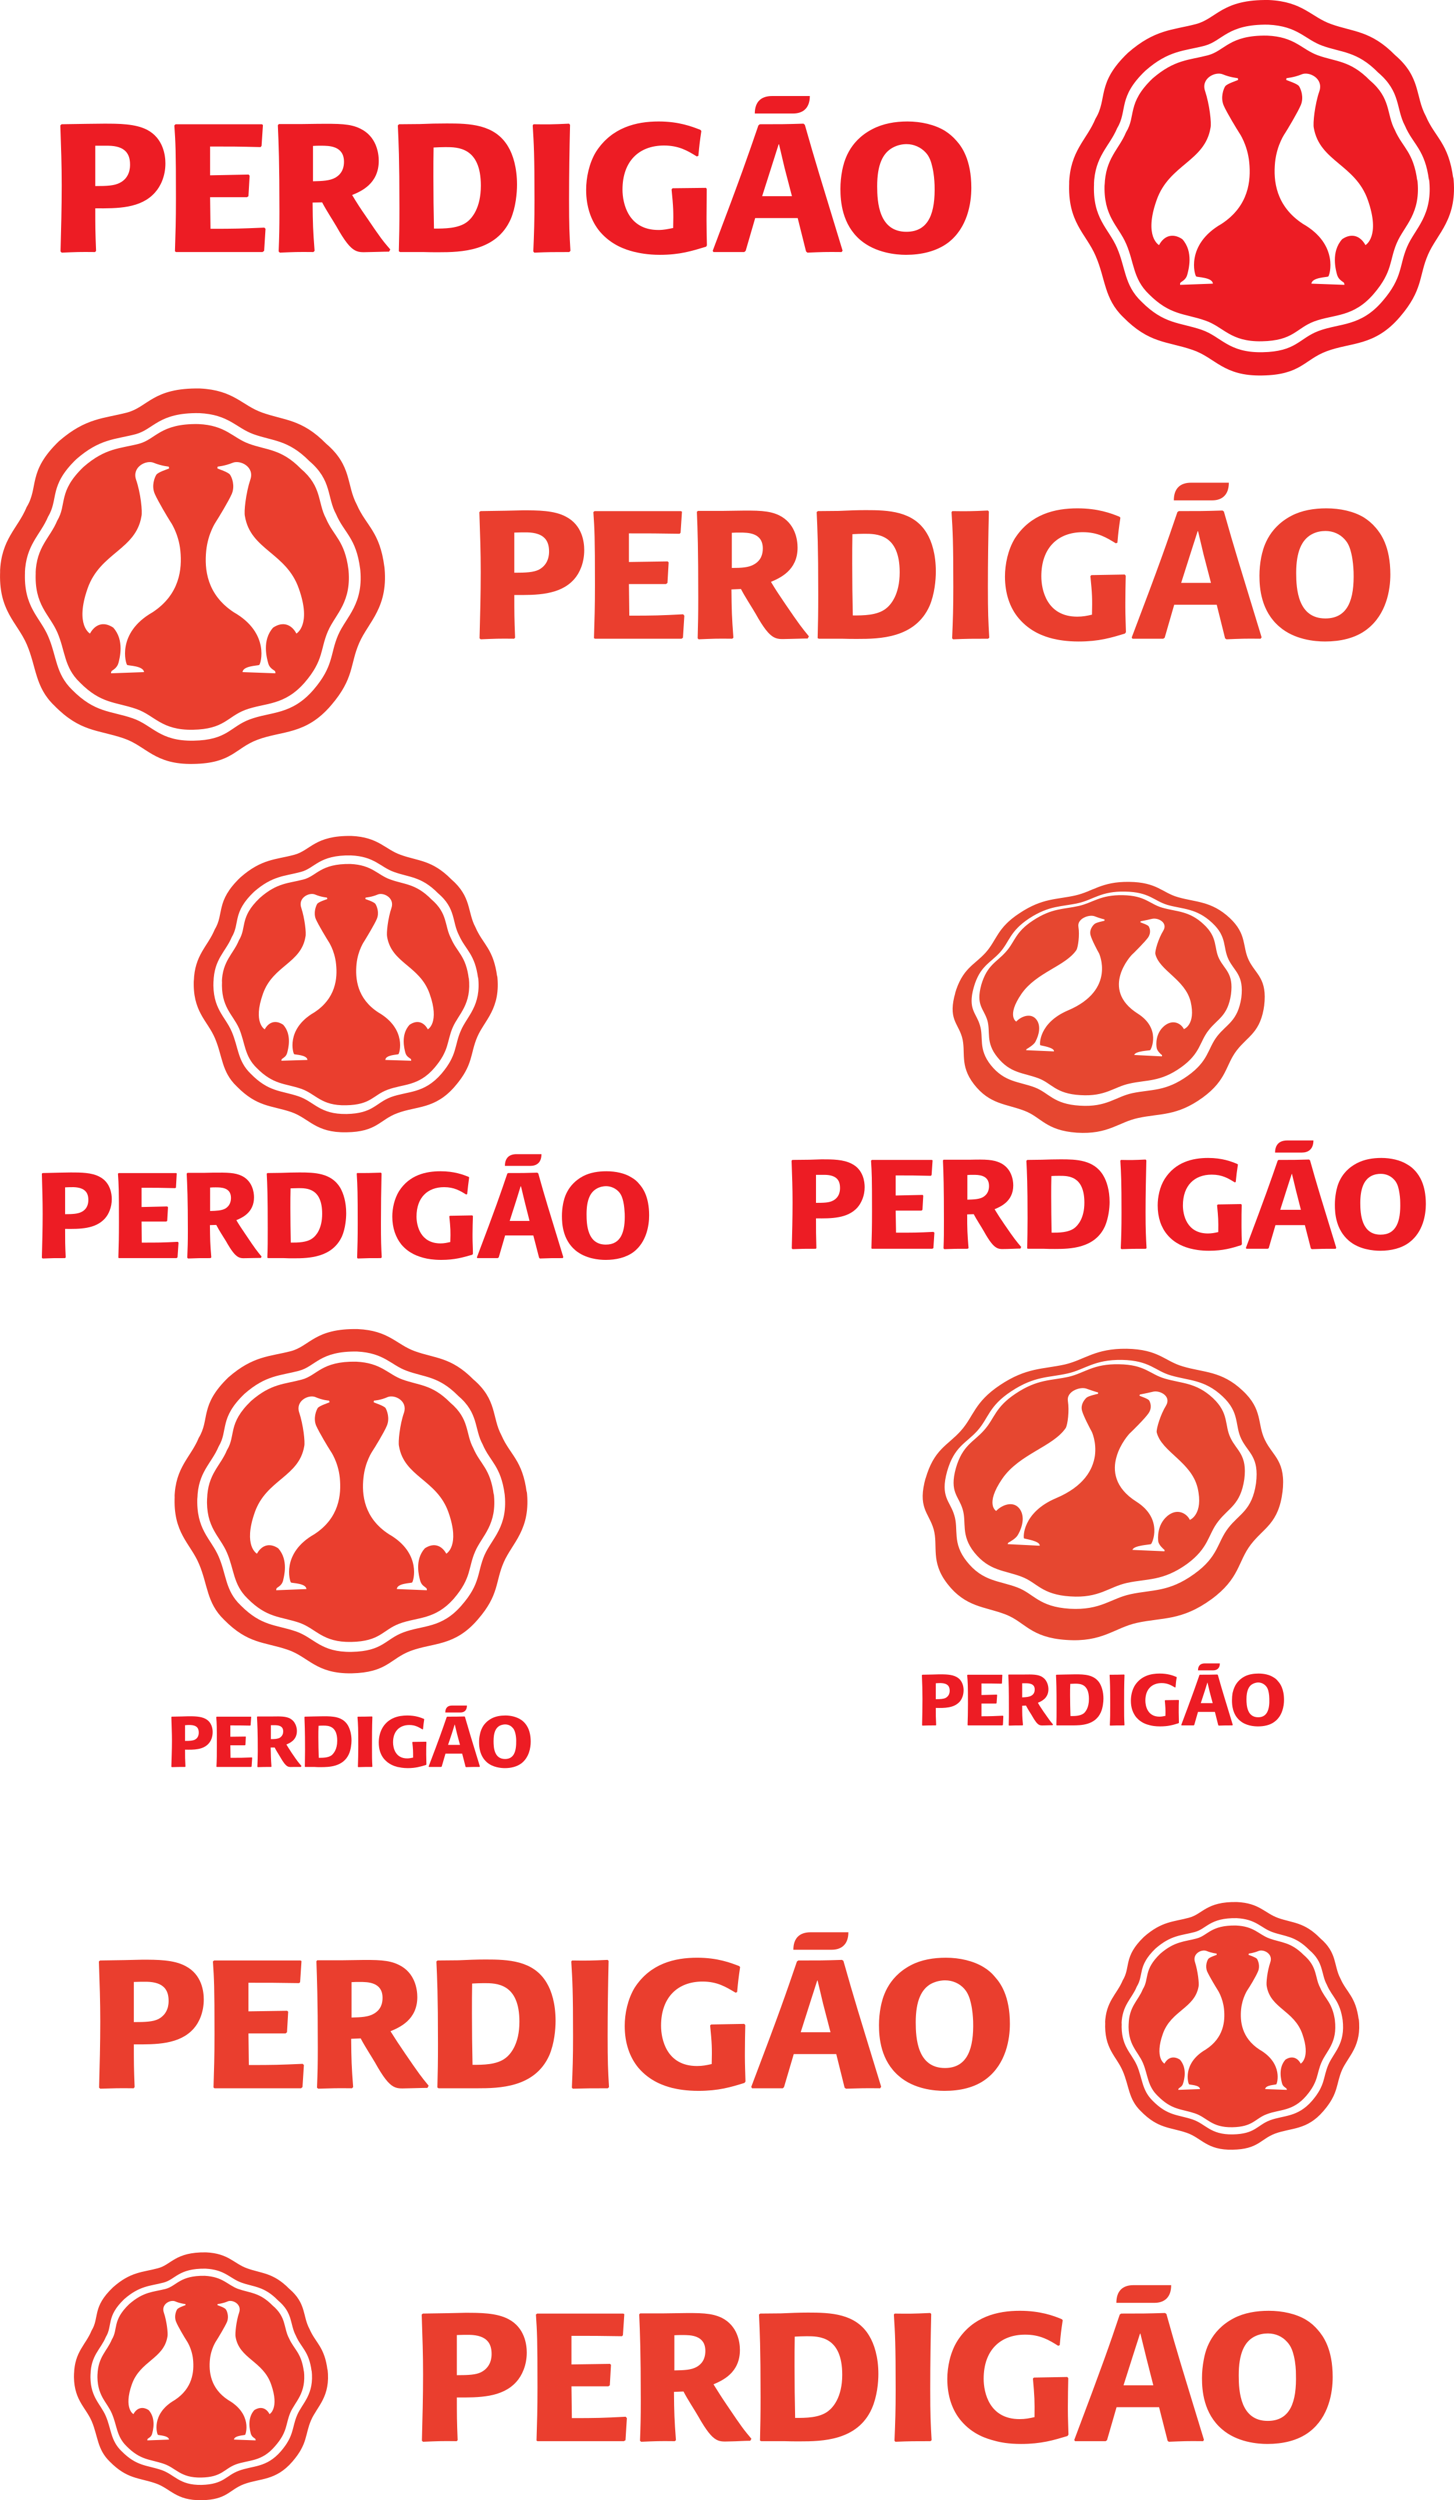
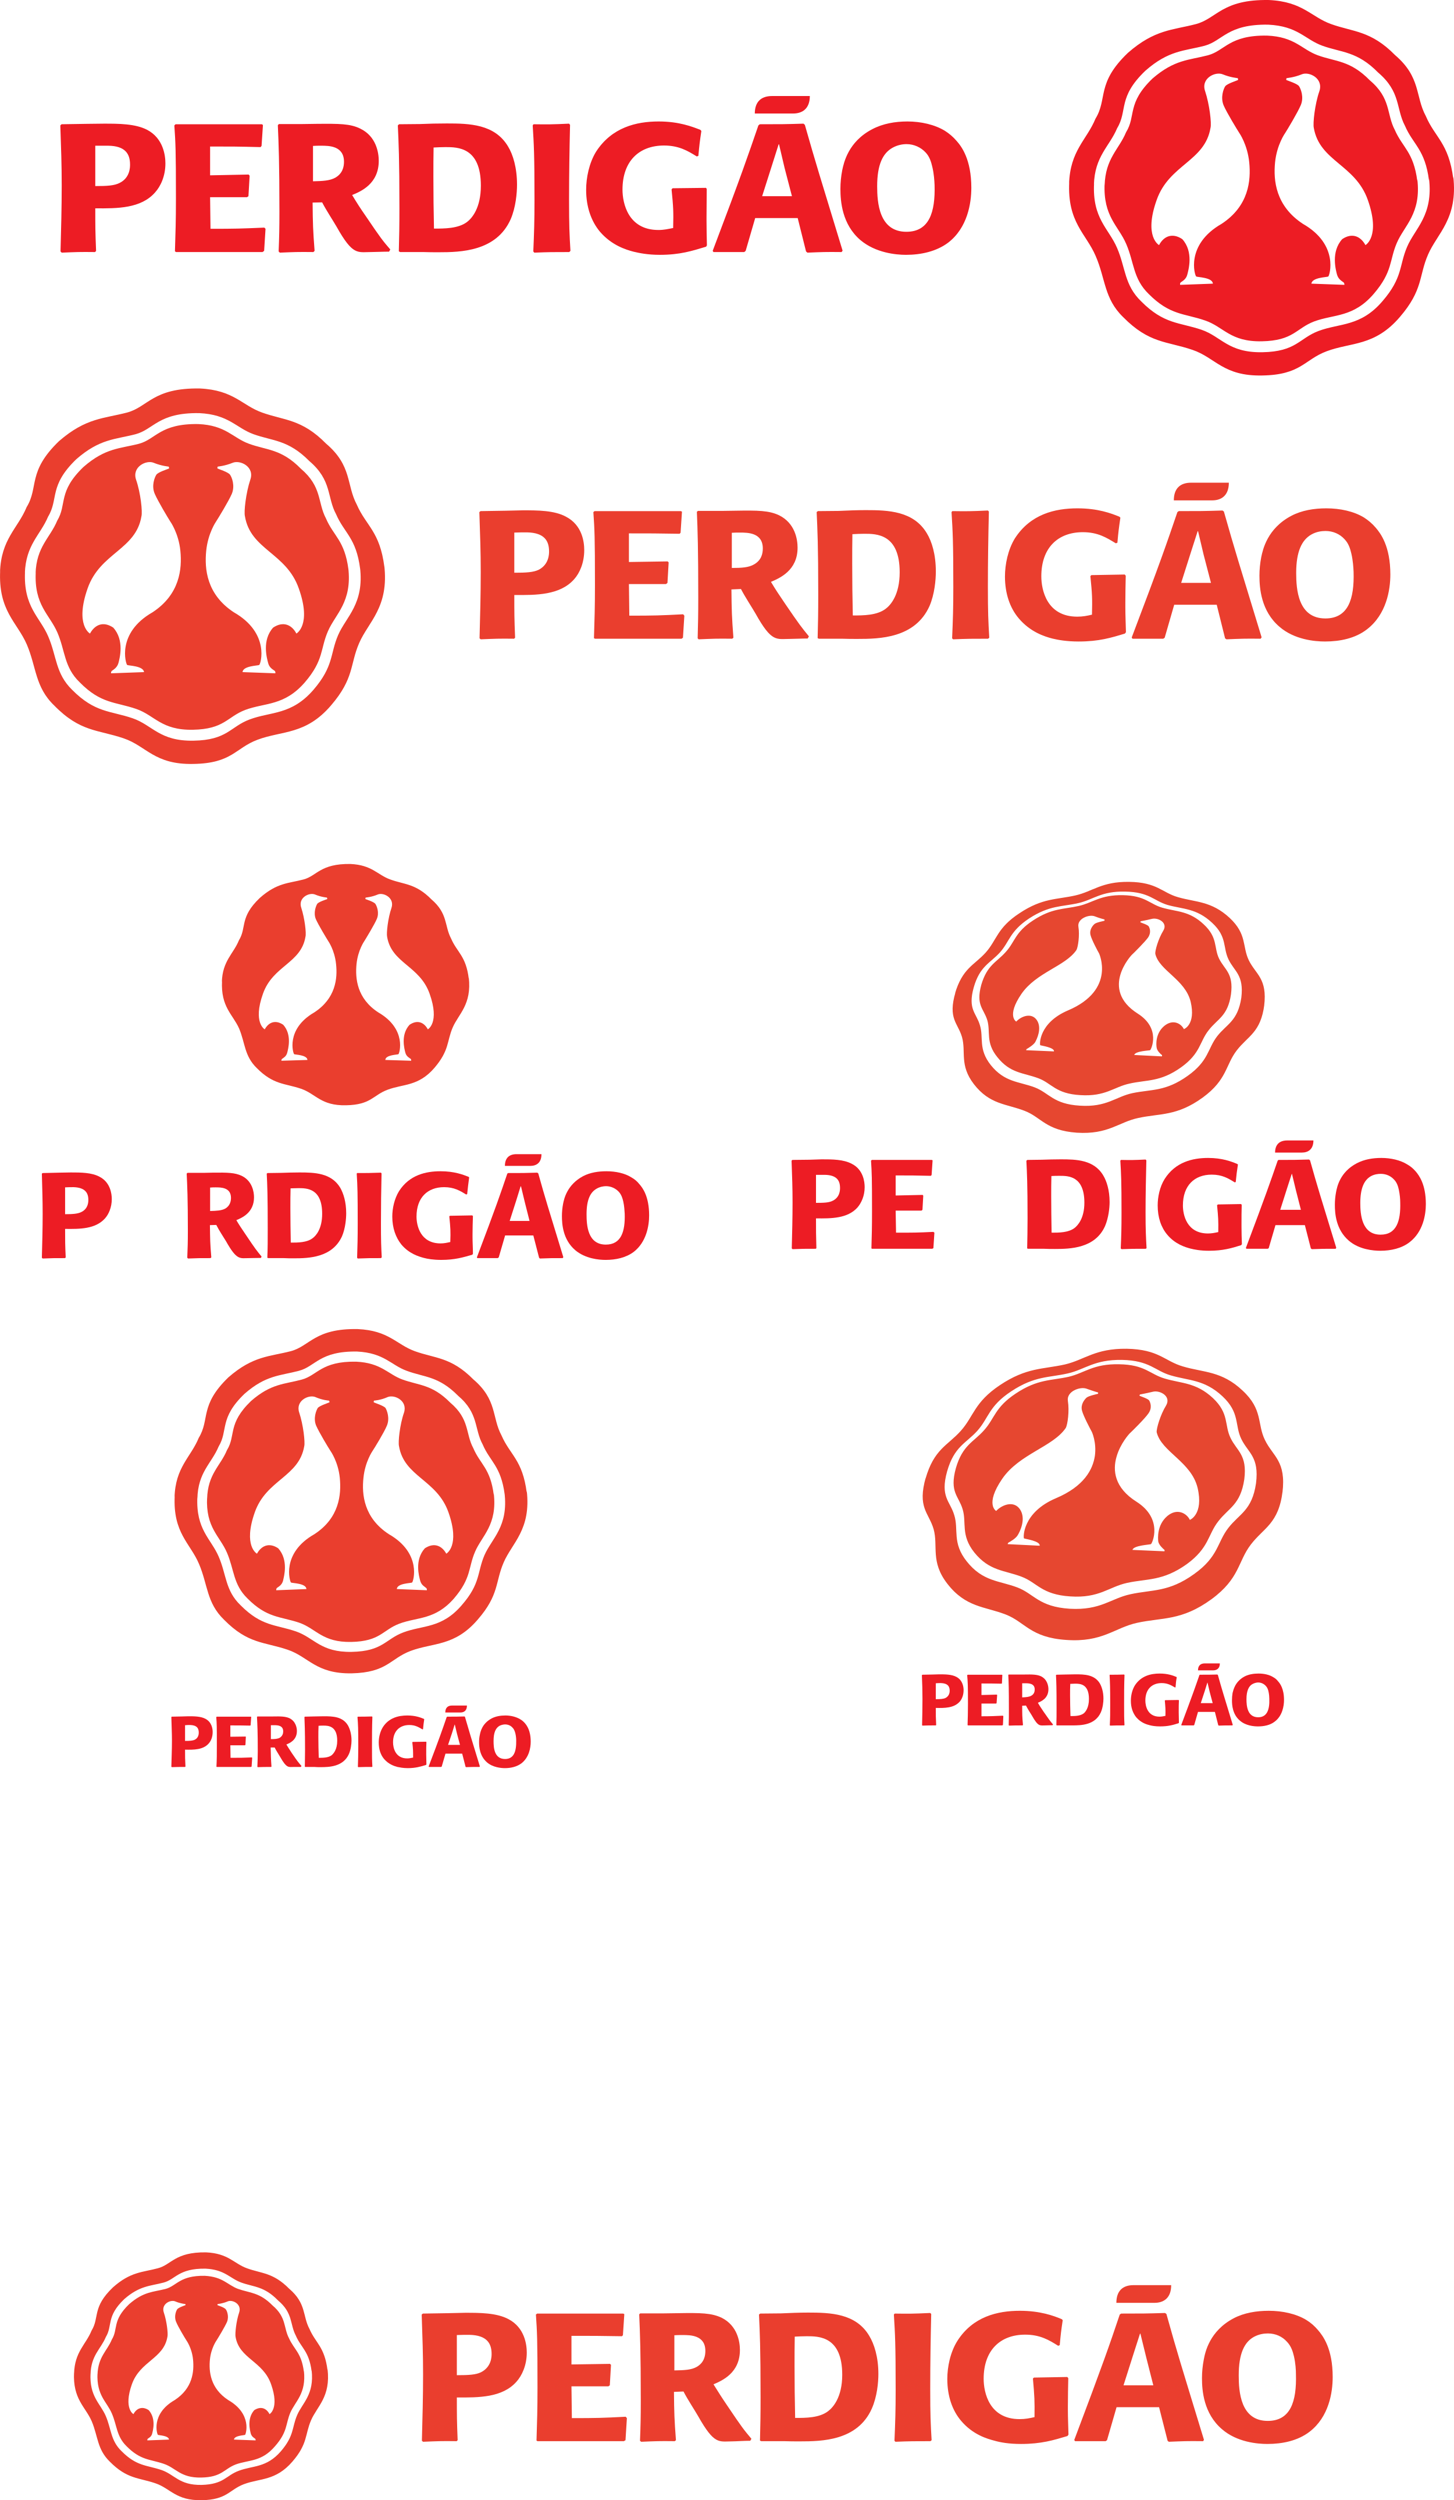
<svg xmlns="http://www.w3.org/2000/svg" version="1.0" id="Camada_1" x="0px" y="0px" width="424.652px" height="729.788px" viewBox="0 0 424.652 729.788" enable-background="new 0 0 424.652 729.788" xml:space="preserve">
  <g>
    <path fill-rule="evenodd" clip-rule="evenodd" fill="#ED1C24" d="M158.139,336.888c0,0-6.73,0-7.31,0   c-2.147,0-3.365,1.16-3.365,3.423c0,0,5.686,0,7.426,0S158.139,339.441,158.139,336.888z" />
    <g>
      <path fill-rule="evenodd" clip-rule="evenodd" fill="#ED1C24" d="M29.109,343.502c-2.32-1.276-5.569-1.276-8.412-1.276    l-3.365,0.058l-4.874,0.116l-0.232,0.174c0.116,4.583,0.232,7.658,0.232,11.72c0,4.293-0.116,8.529-0.232,12.822l0.232,0.231    c2.843-0.116,3.481-0.116,6.556-0.116l0.174-0.232c-0.174-3.829-0.174-4.699-0.174-8.297c4.293,0.058,8.877,0.058,11.662-3.075    c1.044-1.16,1.972-3.191,1.972-5.627C32.648,348.492,32.242,345.126,29.109,343.502L29.109,343.502L29.109,343.502z     M23.771,353.771c-1.044,0.522-2.436,0.639-4.757,0.639v-7.833c0.871-0.058,1.683-0.058,2.495-0.058    c3.365,0.115,4.293,1.682,4.293,3.712C25.802,350.754,25.802,352.785,23.771,353.771z" />
    </g>
-     <path fill-rule="evenodd" clip-rule="evenodd" fill="#ED1C24" d="M41.409,362.706l-0.058-6.149h7.193l0.29-0.174l0.232-4.003   l-0.232-0.232l-7.483,0.174v-5.628c4.292,0,5.221,0,9.805,0.116l0.232-0.174l0.231-4.119l-0.174-0.117H34.679l-0.232,0.174   c0.232,3.423,0.29,4.757,0.29,14.156c0,4.467-0.058,6.672-0.174,10.385l0.174,0.116h16.825l0.29-0.232l0.29-4.293l-0.231-0.232   C47.384,362.706,46.34,362.706,41.409,362.706z" />
    <g>
      <path fill-rule="evenodd" clip-rule="evenodd" fill="#ED1C24" d="M69.024,356.15c1.683-0.696,5.164-2.205,5.164-6.672    c0-1.509-0.465-4.758-3.598-6.266c-1.972-0.928-4.061-0.986-8.528-0.928l-2.669,0.058h-4.641l-0.232,0.232    c0.174,3.539,0.349,7.194,0.349,16.767c0,3.307-0.058,4.874-0.174,7.775l0.232,0.231c2.785-0.116,3.423-0.116,6.557-0.116    l0.232-0.232c-0.349-4.061-0.349-5.164-0.406-9.399l1.856-0.058c0.754,1.509,2.205,3.713,2.843,4.758    c3.192,5.686,4.062,4.931,6.672,4.931c0.696,0,2.321-0.058,3.539-0.058l0.174-0.406c-1.45-1.741-1.856-2.263-4.583-6.324    C70.591,358.645,69.953,357.716,69.024,356.15L69.024,356.15L69.024,356.15z M65.776,352.785c-1.103,0.58-2.495,0.639-4.41,0.696    v-6.846c0.581-0.058,1.103-0.058,1.625-0.058c1.509,0,4.468,0,4.468,3.075C67.458,350.638,67.168,351.972,65.776,352.785z" />
    </g>
    <g>
      <path fill-rule="evenodd" clip-rule="evenodd" fill="#ED1C24" d="M87.474,342.226c-1.741,0-3.539,0.058-5.279,0.116l-4.062,0.058    l-0.232,0.174c0.174,3.423,0.29,6.382,0.29,16.128c0,3.423,0,5.512-0.116,8.413l0.232,0.116h4.526    c0.986,0.058,2.031,0.058,3.017,0.058c4.293,0,11.197-0.174,14.041-6.44c0.986-2.321,1.218-5.105,1.218-6.73    c0-3.307-0.812-5.802-1.74-7.426C96.757,342.342,91.825,342.226,87.474,342.226L87.474,342.226L87.474,342.226z M91.361,361.371    c-1.682,1.334-4.351,1.334-6.44,1.334c-0.058-3.481-0.116-6.729-0.116-10.095c0-1.915,0-3.829,0.059-5.744    c0.754,0,1.566-0.058,2.32-0.058c2.379,0,6.904,0,6.904,7.484C94.088,358.702,92.29,360.675,91.361,361.371z" />
    </g>
    <path fill-rule="evenodd" clip-rule="evenodd" fill="#ED1C24" d="M111.436,342.516l-0.175-0.232   c-3.307,0.116-4.177,0.116-6.962,0.116l-0.116,0.174c0.232,3.829,0.29,5.627,0.29,14.621c0,4.119-0.058,6.266-0.174,9.921   l0.174,0.231c2.843-0.116,3.597-0.116,6.788-0.116l0.232-0.232c-0.174-3.19-0.232-4.815-0.232-9.92   C111.261,352.205,111.319,347.331,111.436,342.516z" />
    <path fill-rule="evenodd" clip-rule="evenodd" fill="#ED1C24" d="M138.007,360.269c0-1.741,0.058-3.539,0.116-5.338l-0.232-0.174   l-6.498,0.116l-0.174,0.174c0.349,3.481,0.406,4.293,0.291,7.484c-1.045,0.232-1.799,0.406-2.843,0.406   c-5.918,0-7.021-5.222-7.021-7.833c0-5.57,3.249-8.586,8.064-8.586c2.901,0,4.642,1.044,6.44,2.146l0.291-0.116   c0.232-2.205,0.29-2.727,0.58-4.874l-0.174-0.174c-1.625-0.638-4.177-1.625-8.18-1.625c-4.352,0-9.109,1.103-12.125,5.802   c-1.393,2.262-1.973,5.105-1.973,7.426c0,3.307,0.987,6.092,2.669,8.18c2.263,2.669,5.048,3.481,6.556,3.888   c1.102,0.29,2.727,0.579,5.105,0.579c3.945,0,6.381-0.753,9.05-1.508l0.174-0.29c0-1.624-0.116-3.249-0.116-4.873V360.269z" />
    <g>
      <path fill-rule="evenodd" clip-rule="evenodd" fill="#ED1C24" d="M156.92,342.284c-3.655,0.116-4.41,0.116-8.528,0.116    l-0.232,0.174c-2.031,5.976-3.249,9.573-8.877,24.425l0.116,0.232h5.976l0.291-0.232l1.856-6.382h8.239l1.683,6.499l0.232,0.231    c2.843-0.116,3.597-0.116,6.672-0.116l0.174-0.29c-4.583-15.026-5.164-16.709-7.311-24.425L156.92,342.284L156.92,342.284    L156.92,342.284z M148.856,356.382l1.915-5.976l1.276-4.12h0.116l1.102,4.583l1.393,5.512H148.856z" />
    </g>
    <g>
      <path fill-rule="evenodd" clip-rule="evenodd" fill="#ED1C24" d="M186.741,345.649c-0.638-0.812-1.392-1.451-2.32-1.973    c-1.915-1.219-4.583-1.799-7.31-1.799c-2.321,0-4.758,0.348-6.846,1.451c-4.642,2.495-5.512,6.556-5.802,8.006    c-0.232,1.218-0.348,2.437-0.348,3.597c0,2.437,0.29,6.904,3.887,9.979c2.959,2.495,6.904,2.842,8.876,2.842    c2.959,0,5.917-0.637,8.18-2.32c3.771-2.9,4.526-7.716,4.526-10.675C189.584,349.188,187.67,346.693,186.741,345.649    L186.741,345.649L186.741,345.649z M176.937,363.286c-5.338,0-5.628-5.686-5.628-8.876c0-4.235,1.103-6.382,2.901-7.427    c0.987-0.58,2.031-0.754,2.785-0.754c1.45,0,2.785,0.638,3.713,1.625c0.754,0.812,1.103,1.856,1.334,2.901    c0.291,1.334,0.349,2.553,0.406,3.481C182.622,359.515,181.404,363.286,176.937,363.286z" />
    </g>
    <g>
-       <path fill-rule="evenodd" clip-rule="evenodd" fill="#EA3E2E" d="M145.201,284.615v0.522c-1.044-8.239-4.178-9.457-6.324-14.446    c-2.436-4.525-1.102-8.877-7.078-14.041c-5.628-5.686-9.689-5.28-14.795-7.136c-4.583-1.625-6.498-5.164-14.33-5.512    c-10.791-0.174-11.951,4.235-16.767,5.512c-5.454,1.45-9.515,1.16-15.723,6.613c-7.31,7.021-4.641,10.559-7.484,15.201    c-2.03,4.932-5.86,7.369-6.092,15.027v-0.522c-0.464,9.457,3.946,12.01,6.15,17.173c2.263,5.279,1.915,9.805,6.324,14.04    c6.034,6.149,10.095,5.57,15.955,7.542c5.338,1.857,7.078,6.092,16.129,5.918c8.934-0.116,9.688-3.655,14.852-5.57    c5.627-2.146,11.082-1.103,16.883-7.89c5.396-6.266,4.352-9.399,6.498-14.388C141.488,297.785,146.361,294.419,145.201,284.615    L145.201,284.615L145.201,284.615z M134.584,300.859c-1.915,4.352-0.986,7.078-5.686,12.59c-5.105,5.86-9.805,4.989-14.737,6.788    c-4.525,1.741-5.164,4.757-12.938,4.931c-7.89,0.116-9.399-3.597-14.04-5.164c-5.164-1.74-8.703-1.218-13.982-6.614    c-3.829-3.713-3.54-7.658-5.512-12.242c-1.915-4.525-5.744-6.73-5.338-14.968v0.464c0.174-6.73,3.54-8.818,5.338-13.111    c2.437-4.061,0.116-7.136,6.498-13.228c5.453-4.757,8.992-4.526,13.691-5.802c4.177-1.102,5.222-4.989,14.621-4.815    c6.846,0.29,8.528,3.364,12.532,4.815c4.467,1.624,8.007,1.276,12.88,6.208c5.28,4.467,4.061,8.296,6.149,12.3    c1.915,4.294,4.642,5.396,5.57,12.532v-0.406C140.618,293.666,136.383,296.566,134.584,300.859z" />
-     </g>
+       </g>
    <g>
      <path fill-rule="evenodd" clip-rule="evenodd" fill="#EA3E2E" d="M136.905,285.659c-0.812-6.672-3.423-7.658-5.164-11.719    c-1.972-3.713-0.871-7.252-5.744-11.429c-4.583-4.642-7.89-4.293-12.01-5.802c-3.771-1.334-5.279-4.235-11.661-4.525    c-8.818-0.116-9.747,3.481-13.692,4.525c-4.409,1.16-7.716,0.928-12.763,5.396c-5.977,5.686-3.771,8.587-6.092,12.358    c-1.625,4.003-4.815,5.976-4.989,12.241l0.058-0.406c-0.406,7.658,3.133,9.747,4.99,13.924c1.799,4.294,1.508,7.949,5.106,11.487    c4.931,4.99,8.238,4.467,12.996,6.092c4.351,1.508,5.801,4.989,13.112,4.815c7.31-0.116,7.89-2.959,12.125-4.526    c4.583-1.741,8.993-0.928,13.693-6.382c4.409-5.164,3.596-7.716,5.337-11.777c1.683-3.945,5.628-6.672,4.7-14.678V285.659    L136.905,285.659L136.905,285.659z M91.768,295.522c-8.413,4.873-6.15,12.009-5.86,12.183c0.29,0.174,3.771,0.174,3.887,1.683    l-7.6,0.232c0,0-0.059-0.406,0.232-0.58c0.29-0.232,1.161-0.638,1.45-1.741c0.29-1.102,1.451-5.279-1.16-8.181    c-2.321-1.566-4.293-0.695-5.396,1.335c0,0-3.539-1.915-0.522-10.385c2.901-8.239,11.14-8.876,12.416-16.651    c0.291-0.986-0.232-5.395-1.218-8.412c-1.044-2.959,2.321-4.642,4.061-3.888c1.798,0.754,3.423,0.871,3.423,0.871    s0.174,0.406,0.058,0.464c-0.174,0.058-2.553,0.812-2.901,1.393c-0.348,0.58-1.16,2.553-0.406,4.409    c0.754,1.741,3.132,5.628,3.597,6.382c0,0,1.915,2.669,2.321,6.788C98.613,285.601,98.033,291.46,91.768,295.522L91.768,295.522    L91.768,295.522z M124.954,300.454c-1.103-2.03-3.017-2.901-5.338-1.335c-2.669,2.901-1.508,7.079-1.219,8.181    c0.291,1.103,1.219,1.508,1.508,1.741c0.232,0.174,0.174,0.58,0.174,0.58l-7.542-0.232c0.058-1.509,3.539-1.509,3.829-1.683    c0.29-0.174,2.552-7.31-5.86-12.183c-6.266-4.062-6.788-9.921-6.382-14.099c0.406-4.119,2.32-6.788,2.32-6.788    c0.464-0.754,2.843-4.642,3.598-6.382c0.812-1.856,0-3.83-0.406-4.409c-0.348-0.581-2.727-1.334-2.843-1.393    c-0.174-0.058,0-0.464,0-0.464s1.683-0.116,3.48-0.871c1.683-0.754,5.048,0.929,4.062,3.888c-1.044,3.017-1.509,7.426-1.276,8.412    c1.276,7.775,9.515,8.413,12.416,16.651C128.492,298.539,124.954,300.454,124.954,300.454z" />
    </g>
  </g>
  <g>
    <path fill-rule="evenodd" clip-rule="evenodd" fill="#ED1C24" d="M136.374,497.826c0,0-4.003,0-4.351,0   c-1.277,0-1.973,0.696-1.973,2.031c0,0,3.365,0,4.41,0S136.374,499.334,136.374,497.826z" />
    <g>
      <path fill-rule="evenodd" clip-rule="evenodd" fill="#ED1C24" d="M60.023,501.714c-1.392-0.754-3.307-0.754-4.99-0.754    l-1.972,0.057l-2.901,0.059l-0.116,0.116c0.058,2.726,0.174,4.524,0.174,6.903c0,2.553-0.116,5.048-0.174,7.601l0.174,0.115    c1.625-0.058,2.031-0.058,3.829-0.058l0.116-0.115c-0.116-2.263-0.116-2.785-0.116-4.932c2.553,0.057,5.28,0.057,6.904-1.8    c0.638-0.694,1.16-1.855,1.16-3.363C62.112,504.672,61.88,502.7,60.023,501.714L60.023,501.714L60.023,501.714z M56.891,507.806    c-0.638,0.289-1.45,0.347-2.843,0.347v-4.583c0.522-0.059,0.986-0.059,1.509-0.059c1.972,0.059,2.495,0.987,2.495,2.205    C58.051,506.007,58.051,507.225,56.891,507.806z" />
    </g>
    <path fill-rule="evenodd" clip-rule="evenodd" fill="#ED1C24" d="M67.333,513.084l-0.058-3.654h4.235l0.174-0.117l0.116-2.32   l-0.058-0.115l-4.467,0.058v-3.307c2.553,0,3.075,0,5.801,0.059l0.116-0.117l0.174-2.438l-0.116-0.057h-9.921l-0.174,0.116   c0.174,2.03,0.174,2.785,0.174,8.354c0,2.669,0,3.944-0.116,6.15l0.116,0.058h9.979l0.174-0.115l0.174-2.554l-0.116-0.115   C70.873,513.084,70.234,513.084,67.333,513.084z" />
    <g>
      <path fill-rule="evenodd" clip-rule="evenodd" fill="#ED1C24" d="M83.636,509.198c0.986-0.407,3.075-1.276,3.075-3.944    c0-0.87-0.29-2.785-2.146-3.715c-1.161-0.521-2.378-0.578-5.047-0.521h-1.566h-2.785l-0.116,0.175    c0.116,2.088,0.232,4.234,0.232,9.921c0,1.914-0.059,2.843-0.116,4.583l0.116,0.115c1.682-0.058,2.03-0.058,3.887-0.058    l0.116-0.115c-0.174-2.379-0.174-3.075-0.233-5.57h1.161c0.406,0.871,1.276,2.146,1.625,2.785c1.915,3.364,2.437,2.9,3.945,2.9    c0.465,0,1.393,0,2.089,0l0.174-0.29c-0.87-0.986-1.161-1.335-2.785-3.713C84.565,510.707,84.217,510.126,83.636,509.198    L83.636,509.198L83.636,509.198z M81.722,507.225c-0.638,0.349-1.45,0.406-2.61,0.406v-4.062c0.348,0,0.638,0,0.986,0    c0.87,0,2.61,0,2.61,1.799C82.708,505.949,82.535,506.703,81.722,507.225z" />
    </g>
    <g>
      <path fill-rule="evenodd" clip-rule="evenodd" fill="#ED1C24" d="M94.543,500.96c-1.044,0-2.088,0.057-3.133,0.057l-2.378,0.059    l-0.116,0.116c0.058,1.972,0.174,3.77,0.174,9.515c0,2.03-0.058,3.249-0.058,4.989l0.116,0.058h2.669    c0.58,0.058,1.218,0.058,1.798,0.058c2.553,0,6.614-0.115,8.297-3.829c0.58-1.334,0.754-3.016,0.754-3.944    c0-1.973-0.522-3.481-1.044-4.409C100.055,501.017,97.154,500.96,94.543,500.96L94.543,500.96L94.543,500.96z M96.864,512.331    c-0.986,0.754-2.553,0.754-3.771,0.754c-0.059-2.03-0.116-4.003-0.116-5.976c0-1.102,0-2.262,0.058-3.365    c0.464-0.057,0.928-0.057,1.393-0.057c1.334,0,4.062,0,4.062,4.408C98.489,510.707,97.387,511.866,96.864,512.331z" />
    </g>
    <path fill-rule="evenodd" clip-rule="evenodd" fill="#ED1C24" d="M108.758,501.132l-0.116-0.115   c-1.973,0.059-2.495,0.059-4.12,0.059l-0.116,0.116c0.174,2.263,0.232,3.307,0.232,8.645c0,2.436-0.058,3.713-0.116,5.859   l0.116,0.115c1.683-0.058,2.146-0.058,4.003-0.058l0.116-0.115c-0.116-1.916-0.116-2.843-0.116-5.86   C108.642,506.877,108.642,503.977,108.758,501.132z" />
    <path fill-rule="evenodd" clip-rule="evenodd" fill="#ED1C24" d="M124.48,511.634c0-1.044,0-2.089,0.059-3.133l-0.116-0.116   l-3.887,0.059l-0.117,0.116c0.232,2.03,0.232,2.553,0.232,4.467c-0.638,0.116-1.102,0.232-1.741,0.232   c-3.481,0-4.119-3.133-4.119-4.699c0-3.249,1.915-5.049,4.757-5.049c1.74,0,2.727,0.639,3.829,1.277l0.174-0.059   c0.116-1.334,0.174-1.625,0.348-2.9l-0.116-0.115c-0.986-0.406-2.495-0.986-4.815-0.986c-2.611,0-5.454,0.695-7.195,3.479   c-0.812,1.336-1.16,3.018-1.16,4.411c0,1.913,0.522,3.596,1.567,4.814c1.334,1.566,3.017,2.089,3.887,2.32   c0.639,0.117,1.625,0.349,3.017,0.349c2.32,0,3.771-0.464,5.338-0.928l0.116-0.175c0-0.928-0.059-1.915-0.059-2.9V511.634z" />
    <g>
      <path fill-rule="evenodd" clip-rule="evenodd" fill="#ED1C24" d="M135.678,501.017c-2.205,0.059-2.668,0.059-5.047,0.059    l-0.174,0.116c-1.218,3.538-1.915,5.627-5.28,14.446l0.116,0.115h3.539l0.174-0.115l1.103-3.772h4.874l0.986,3.83l0.116,0.115    c1.683-0.058,2.146-0.058,3.945-0.058l0.116-0.174c-2.727-8.877-3.017-9.863-4.352-14.447L135.678,501.017L135.678,501.017    L135.678,501.017z M130.862,509.313l1.161-3.481l0.754-2.436h0.058l0.638,2.669l0.871,3.248H130.862z" />
    </g>
    <g>
      <path fill-rule="evenodd" clip-rule="evenodd" fill="#ED1C24" d="M153.315,502.99c-0.406-0.464-0.871-0.87-1.393-1.16    c-1.16-0.697-2.727-1.102-4.293-1.102c-1.45,0-2.843,0.232-4.061,0.87c-2.785,1.507-3.249,3.887-3.423,4.757    c-0.174,0.754-0.231,1.451-0.231,2.146c0,1.393,0.174,4.062,2.32,5.919c1.683,1.45,4.061,1.682,5.222,1.682    c1.74,0,3.48-0.406,4.815-1.393c2.262-1.74,2.727-4.583,2.727-6.324C154.998,505.078,153.837,503.628,153.315,502.99    L153.315,502.99L153.315,502.99z M147.513,513.433c-3.191,0-3.365-3.365-3.365-5.221c0-2.553,0.638-3.829,1.74-4.469    c0.581-0.289,1.218-0.405,1.625-0.405c0.871,0,1.683,0.349,2.205,0.985c0.463,0.465,0.638,1.045,0.812,1.684    c0.174,0.755,0.232,1.508,0.232,2.03C150.82,511.169,150.124,513.433,147.513,513.433z" />
    </g>
    <g>
      <path fill-rule="evenodd" clip-rule="evenodd" fill="#EA3E2E" d="M153.837,435.11v0.58c-1.218-9.572-4.873-10.965-7.368-16.708    c-2.843-5.28-1.219-10.386-8.239-16.362c-6.498-6.555-11.197-6.092-17.115-8.237c-5.396-1.972-7.542-6.033-16.651-6.439    c-12.532-0.233-13.924,4.931-19.494,6.439c-6.266,1.624-11.023,1.334-18.275,7.659c-8.47,8.179-5.337,12.241-8.644,17.636    c-2.321,5.687-6.847,8.529-7.079,17.463l0.058-0.58c-0.58,10.908,4.526,13.867,7.078,19.9c2.611,6.092,2.205,11.371,7.31,16.303    c7.021,7.136,11.719,6.44,18.565,8.76c6.208,2.089,8.239,7.078,18.74,6.904c10.385-0.232,11.197-4.292,17.231-6.556    c6.556-2.437,12.821-1.275,19.551-9.108c6.324-7.252,5.105-10.965,7.6-16.709C149.544,450.369,155.171,446.482,153.837,435.11    L153.837,435.11L153.837,435.11z M141.479,453.965c-2.146,5.047-1.103,8.239-6.614,14.562c-5.86,6.848-11.372,5.802-17.057,7.95    c-5.28,1.972-5.977,5.51-15.085,5.685c-9.109,0.175-10.907-4.119-16.303-5.977c-5.976-2.029-10.037-1.45-16.187-7.658    c-4.467-4.292-4.061-8.876-6.382-14.214c-2.263-5.222-6.672-7.831-6.208-17.404v0.58c0.174-7.832,4.119-10.27,6.208-15.259    c2.843-4.7,0.117-8.238,7.542-15.375c6.266-5.512,10.443-5.279,15.897-6.729c4.874-1.276,6.034-5.802,17-5.628    c7.948,0.406,9.862,3.945,14.504,5.628c5.163,1.916,9.282,1.509,14.968,7.253c6.092,5.163,4.699,9.631,7.194,14.214    c2.146,5.048,5.337,6.266,6.44,14.62l-0.058-0.522C148.558,445.611,143.626,449.034,141.479,453.965z" />
    </g>
    <g>
      <path fill-rule="evenodd" clip-rule="evenodd" fill="#EA3E2E" d="M144.206,436.329c-0.986-7.774-3.945-8.877-5.976-13.634    c-2.32-4.295-0.986-8.412-6.73-13.286c-5.28-5.339-9.109-4.99-13.924-6.73c-4.351-1.566-6.149-4.873-13.576-5.222    c-10.153-0.174-11.313,4.003-15.838,5.222c-5.106,1.392-8.935,1.103-14.853,6.267c-6.904,6.672-4.351,9.979-7.02,14.33    c-1.915,4.641-5.628,6.961-5.802,14.271v-0.521c-0.464,8.876,3.713,11.312,5.802,16.187c2.146,4.989,1.798,9.282,5.976,13.344    c5.686,5.744,9.515,5.222,15.084,7.078c5.047,1.741,6.73,5.802,15.258,5.628c8.471-0.174,9.109-3.481,14.04-5.338    c5.28-1.972,10.443-1.045,15.955-7.368c5.105-5.976,4.119-8.935,6.15-13.634c1.973-4.643,6.556-7.774,5.453-17.058V436.329    L144.206,436.329L144.206,436.329z M91.817,447.815c-9.806,5.57-7.137,13.866-6.847,14.099c0.348,0.232,4.409,0.174,4.525,1.915    l-8.818,0.349c0,0-0.058-0.465,0.232-0.697c0.349-0.29,1.393-0.755,1.74-2.03c0.291-1.276,1.683-6.091-1.392-9.515    c-2.669-1.799-4.932-0.754-6.208,1.566c0,0-4.12-2.205-0.639-12.068c3.365-9.572,12.938-10.326,14.447-19.319    c0.29-1.159-0.291-6.266-1.451-9.746c-1.218-3.481,2.727-5.396,4.699-4.584c2.088,0.929,4.003,1.044,4.003,1.044    s0.232,0.466,0.059,0.523c-0.232,0.115-2.901,0.985-3.365,1.624c-0.406,0.639-1.393,2.959-0.464,5.163    c0.87,1.974,3.597,6.498,4.177,7.368c0,0,2.263,3.134,2.727,7.89C99.708,436.212,99.127,443.059,91.817,447.815L91.817,447.815    L91.817,447.815z M130.34,453.501c-1.277-2.32-3.539-3.365-6.266-1.566c-3.075,3.424-1.683,8.238-1.334,9.515    c0.348,1.275,1.392,1.74,1.683,2.03c0.348,0.232,0.232,0.697,0.232,0.697l-8.761-0.349c0.116-1.741,4.177-1.683,4.467-1.915    c0.349-0.232,2.958-8.528-6.788-14.099c-7.31-4.756-7.948-11.603-7.426-16.419c0.464-4.756,2.668-7.89,2.668-7.89    c0.581-0.87,3.365-5.395,4.177-7.368c0.928-2.204,0-4.524-0.406-5.163c-0.464-0.639-3.19-1.509-3.365-1.624    c-0.174-0.058,0-0.523,0-0.523s1.973-0.115,4.003-1.044c2.03-0.812,5.917,1.103,4.757,4.584c-1.218,3.48-1.741,8.587-1.45,9.746    c1.509,8.993,11.082,9.747,14.446,19.319C134.459,451.296,130.34,453.501,130.34,453.501z" />
    </g>
  </g>
  <g>
    <g>
      <path fill-rule="evenodd" clip-rule="evenodd" fill="#E64730" d="M314.496,330.623c-9.051-0.639-10.385-4.526-15.259-6.383l0,0    c-5.396-2.088-10.153-1.798-14.795-7.774l0,0c-4.292-5.569-2.263-9.398-3.48-13.75l0,0c-1.219-4.177-4.178-5.337-1.915-13.054l0,0    l-0.173,0.464l0,0c2.203-7.542,5.626-8.354,8.991-12.067l0,0c3.308-3.714,3.308-7.194,9.863-11.487l0,0    c6.788-4.525,10.906-3.946,16.419-5.222l0,0c5.048-1.16,7.601-4.061,15.665-3.945l0,0c8.123,0.116,9.572,3.133,14.214,4.467l0,0    c5.221,1.508,9.747,1.103,15.084,6.034l0,0c5.163,4.816,3.655,8.354,5.629,12.416l0,0c2.029,4.12,5.453,5.28,4.466,13.286l0,0    l0.059-0.406l0,0c-1.044,8.238-4.815,9.167-8.064,13.401l0,0c-3.307,4.293-2.785,8.529-9.92,13.75l0,0    c-7.601,5.512-12.474,4.583-18.857,5.976l0,0C326.678,327.548,323.72,331.203,314.496,330.623L314.496,330.623L314.496,330.623z     M284.152,287.284l-0.116,0.348c0.059-0.058,0.059-0.116,0.059-0.174C284.152,287.399,284.152,287.341,284.152,287.284    L284.152,287.284L284.152,287.284z M358.82,280.089c-1.74-3.539-0.349-6.614-4.814-10.733c-4.584-4.293-8.529-3.945-13.055-5.221    c-4.003-1.218-5.279-3.771-12.358-3.887c-7.02-0.174-9.282,2.378-13.691,3.365c-4.815,1.103-8.354,0.581-14.331,4.467    c-5.686,3.771-5.686,6.73-8.528,9.921c-2.9,3.191-5.858,3.945-7.658,10.211c-1.798,6.44,0.755,7.427,1.8,11.023    c1.16,3.655-0.581,6.904,3.19,11.662c4.062,5.047,8.181,4.757,12.822,6.498c4.235,1.625,5.396,4.873,13.17,5.337    c7.89,0.522,10.442-2.611,15.374-3.655c5.511-1.16,9.631-0.406,16.129-5.047c6.208-4.409,5.802-7.948,8.645-11.603    c2.785-3.54,5.976-4.352,7.021-11.198C363.345,284.557,360.502,283.57,358.82,280.089L358.82,280.089L358.82,280.089z     M359.516,290.242L359.516,290.242c0.812-6.207-1.856-7.136-3.481-10.443c-1.565-3.249-0.29-6.092-4.468-9.979    c-4.234-4.003-7.889-3.655-12.124-4.874c-3.771-1.102-4.932-3.539-11.546-3.655c-6.557-0.116-8.702,2.205-12.764,3.132    c-4.525,1.045-7.832,0.581-13.402,4.235c-5.338,3.481-5.278,6.266-8.007,9.225c-2.668,3.017-5.396,3.713-7.135,9.573    c-1.624,5.976,0.696,6.904,1.739,10.269c1.045,3.423-0.579,6.498,2.959,10.849c3.772,4.758,7.601,4.525,11.952,6.15    c3.945,1.45,4.988,4.525,12.3,4.932c7.368,0.464,9.747-2.379,14.33-3.365c5.105-1.16,8.992-0.406,15.085-4.757    c5.742-4.119,5.337-7.426,8.064-10.849C355.572,297.378,358.588,296.624,359.516,290.242L359.516,290.242z M351.103,300.512    L351.103,300.512L351.103,300.512L351.103,300.512L351.103,300.512L351.103,300.512L351.103,300.512L351.103,300.512z     M296.799,298.191L296.799,298.191c1.393-1.508,4.409-2.785,6.034-0.406l0,0c1.566,2.378-0.059,5.628-0.521,6.44l0,0    c-0.523,0.812-1.974,1.682-2.263,1.857l0,0c-0.35,0.116-0.35,0.463-0.35,0.463l0,0l8.123,0.348l0,0    c0.174-1.16-3.771-1.682-4.003-1.798l0,0c-0.231-0.174-0.463-6.498,8.065-10.153l0,0c7.135-3.017,9.397-7.252,9.862-10.675l0,0    c0.464-3.365-0.754-5.976-0.754-5.976l0,0c-0.349-0.58-2.147-3.946-2.495-5.338l0,0c-0.406-1.566,0.639-2.785,1.16-3.249l0,0    c0.521-0.465,2.668-0.87,2.843-0.928l0,0c0.174-0.058,0.058-0.407,0.058-0.407l0,0c0,0-1.276-0.29-2.9-0.928l0,0    c-1.624-0.58-5.105,0.697-4.699,3.075l0,0c0.406,2.495-0.116,5.976-0.581,6.789l0,0c-3.248,4.757-11.719,6.497-16.07,12.821l0,0    C293.899,296.566,296.799,298.191,296.799,298.191L296.799,298.191z M345.766,300.396c0,0,3.539-1.277,1.973-8.007l0,0    c-1.624-6.556-9.167-9.05-10.327-13.982l0,0c-0.115-0.87,0.87-4.351,2.32-6.73l0,0c1.45-2.321-1.45-3.887-3.249-3.481l0,0    c-1.914,0.464-3.308,0.697-3.308,0.697l0,0c0,0-0.23,0.29-0.057,0.347l0,0c0.116,0.059,2.089,0.697,2.378,1.161l0,0    c0.29,0.521,0.812,1.798-0.231,3.307l0,0c-0.987,1.334-4.119,4.467-4.758,5.047l0,0c0,0-2.32,2.437-3.306,5.802l0,0    c-0.987,3.365-0.582,7.716,5.104,11.313l0,0c6.847,4.352,3.888,10.501,3.598,10.675l0,0c-0.289,0.116-4.351,0.232-4.641,1.393l0,0    l8.063,0.406l0,0c0,0,0.175-0.29-0.058-0.464l0,0c-0.29-0.174-1.333-1.16-1.45-2.03l0,0c-0.175-0.871-0.406-4.177,2.205-6.382l0,0    C342.633,297.32,345.011,298.829,345.766,300.396z" />
    </g>
    <path fill-rule="evenodd" clip-rule="evenodd" fill="#ED1C24" d="M383.593,332.885c0,0-7.021,0-7.658,0   c-2.263,0-3.538,1.218-3.538,3.539c0,0,5.974,0,7.831,0C382.028,336.424,383.593,335.496,383.593,332.885L383.593,332.885z" />
    <g>
      <path fill-rule="evenodd" clip-rule="evenodd" fill="#ED1C24" d="M240,338.396c3.018,0,6.383,0,8.818,1.334    c3.308,1.683,3.713,5.221,3.713,6.789c0,2.552-0.985,4.641-2.088,5.917c-2.9,3.249-7.658,3.249-12.125,3.191    c0,3.771,0,4.642,0.115,8.703l-0.173,0.173c-3.192,0-3.83,0-6.788,0.116l-0.232-0.232c0.116-4.467,0.232-8.935,0.232-13.402    c0-4.235-0.116-7.426-0.291-12.184l0.232-0.232l5.105-0.058L240,338.396L240,338.396L240,338.396L240,338.396z M238.319,351.102    c2.378,0,3.829-0.058,4.932-0.638c2.088-1.044,2.088-3.191,2.088-3.713c0-2.146-0.928-3.771-4.467-3.829c-0.871,0-1.684,0-2.553,0    V351.102L238.319,351.102z" />
    </g>
    <path fill-rule="evenodd" clip-rule="evenodd" fill="#ED1C24" d="M272.897,359.805l-0.291,4.525l-0.348,0.173H254.68l-0.176-0.116   c0.116-3.887,0.176-6.208,0.176-10.849c0-9.805-0.06-11.197-0.291-14.736l0.231-0.232h17.521l0.232,0.117l-0.29,4.293l-0.232,0.232   c-4.815-0.116-5.744-0.116-10.269-0.116v5.859l7.89-0.174l0.175,0.232l-0.232,4.119l-0.29,0.232h-7.542l0.116,6.44   c5.105,0,6.207,0,10.906-0.232L272.897,359.805L272.897,359.805z" />
    <g>
-       <path fill-rule="evenodd" clip-rule="evenodd" fill="#ED1C24" d="M282.47,354.467c0,4.409,0.057,5.57,0.405,9.863l-0.29,0.173    c-3.249,0-3.888,0-6.787,0.116l-0.233-0.232c0.116-3.017,0.116-4.7,0.116-8.123c0-9.979-0.116-13.808-0.289-17.521l0.173-0.232    h4.874h2.785c4.699-0.116,6.845-0.058,8.934,0.928c3.25,1.566,3.772,4.931,3.772,6.556c0,4.642-3.655,6.208-5.454,6.962    c0.986,1.625,1.625,2.611,2.9,4.468c2.901,4.235,3.365,4.757,4.873,6.556l-0.231,0.464c-1.276,0-2.958,0.116-3.713,0.116    c-2.727,0-3.655,0.754-6.962-5.164c-0.639-1.16-2.147-3.423-2.96-4.989L282.47,354.467L282.47,354.467L282.47,354.467    L282.47,354.467z M282.527,350.174c1.973-0.059,3.424-0.117,4.583-0.754c1.452-0.87,1.742-2.205,1.742-3.249    c0-3.249-3.075-3.249-4.642-3.249c-0.581,0-1.103,0-1.684,0.058V350.174L282.527,350.174z" />
-     </g>
+       </g>
    <g>
      <path fill-rule="evenodd" clip-rule="evenodd" fill="#ED1C24" d="M300.222,364.504l-0.231-0.116    c0.059-3.017,0.115-5.221,0.115-8.818c0-10.153-0.173-13.228-0.347-16.767l0.29-0.232l4.234-0.058    c1.8-0.058,3.655-0.116,5.512-0.116c4.525,0,9.689,0.116,12.416,4.7c0.986,1.624,1.857,4.293,1.857,7.774    c0,1.625-0.291,4.583-1.336,7.02c-2.9,6.498-10.152,6.672-14.62,6.672c-1.044,0-2.146,0-3.19-0.059H300.222L300.222,364.504    L300.222,364.504L300.222,364.504z M313.858,358.413c0.927-0.754,2.842-2.785,2.842-7.369c0-7.832-4.758-7.832-7.193-7.832    c-0.813,0-1.625,0-2.438,0.058c-0.058,1.973-0.058,4.003-0.058,5.976c0,3.539,0.058,6.904,0.115,10.559    C309.273,359.805,312.058,359.805,313.858,358.413L313.858,358.413z" />
    </g>
    <path fill-rule="evenodd" clip-rule="evenodd" fill="#ED1C24" d="M334.801,338.687c-0.116,5.047-0.232,10.153-0.232,15.2   c0,5.338,0.116,7.021,0.291,10.444l-0.233,0.173c-3.307,0-4.119,0-7.077,0.116l-0.232-0.232c0.173-3.771,0.232-6.034,0.232-10.385   c0-9.398-0.116-11.255-0.348-15.201l0.173-0.232c2.843,0.058,3.771,0.058,7.194-0.116L334.801,338.687L334.801,338.687z" />
    <path fill-rule="evenodd" clip-rule="evenodd" fill="#ED1C24" d="M362.59,358.064c0,1.741,0.06,3.423,0.116,5.105l-0.231,0.29   c-2.785,0.871-5.279,1.625-9.398,1.625c-2.495,0-4.236-0.348-5.396-0.638c-1.508-0.406-4.468-1.276-6.787-4.061   c-1.799-2.146-2.785-5.047-2.785-8.529c0-2.437,0.581-5.396,2.03-7.716c3.134-4.932,8.123-6.149,12.706-6.149   c4.119,0,6.787,1.044,8.471,1.74l0.231,0.174c-0.348,2.205-0.405,2.843-0.638,5.105l-0.29,0.116   c-1.857-1.16-3.655-2.263-6.73-2.263c-5.048,0-8.412,3.191-8.412,8.993c0,2.727,1.103,8.181,7.31,8.181   c1.103,0,1.915-0.174,3.018-0.406c0.058-3.365,0-4.235-0.349-7.833l0.232-0.232l6.788-0.116l0.175,0.232   c-0.06,1.856-0.06,3.713-0.06,5.57V358.064L362.59,358.064z" />
    <g>
      <path fill-rule="evenodd" clip-rule="evenodd" fill="#ED1C24" d="M382.607,338.687c2.263,8.064,2.844,9.805,7.658,25.527    l-0.174,0.29c-3.249,0-4.062,0-6.962,0.116l-0.29-0.232l-1.741-6.788h-8.586l-1.973,6.73l-0.29,0.173h-6.208l-0.174-0.232    c5.859-15.548,7.136-19.261,9.283-25.469l0.231-0.232c4.293,0,5.105,0,8.935-0.116L382.607,338.687L382.607,338.687    L382.607,338.687L382.607,338.687z M379.939,353.133l-1.451-5.686l-1.16-4.815h-0.059l-1.392,4.293l-1.973,6.208H379.939    L379.939,353.133z" />
    </g>
    <g>
      <path fill-rule="evenodd" clip-rule="evenodd" fill="#ED1C24" d="M416.43,351.45c0,3.133-0.812,8.123-4.757,11.139    c-2.32,1.799-5.453,2.495-8.528,2.495c-2.03,0-6.207-0.348-9.225-2.959c-3.771-3.249-4.062-7.948-4.062-10.443    c0-1.218,0.116-2.495,0.349-3.713c0.29-1.566,1.16-5.859,6.034-8.413c2.204-1.16,4.699-1.566,7.193-1.566    c2.785,0,5.569,0.638,7.601,1.915c0.929,0.522,1.741,1.218,2.437,2.031C414.458,343.096,416.43,345.707,416.43,351.45    L416.43,351.45L416.43,351.45L416.43,351.45z M403.261,342.632c-0.754,0-1.856,0.116-2.9,0.696    c-1.915,1.102-3.076,3.423-3.076,7.832c0,3.307,0.407,9.225,5.918,9.225c4.642,0,5.917-3.945,5.745-9.457    c0-0.928-0.116-2.262-0.406-3.655c-0.233-1.044-0.581-2.146-1.394-2.959C406.163,343.212,404.77,342.632,403.261,342.632    L403.261,342.632z" />
    </g>
  </g>
  <g>
    <g>
      <path fill-rule="evenodd" clip-rule="evenodd" fill="#E64730" d="M311.42,478.682c-10.502-0.696-12.01-5.223-17.696-7.427l0,0    c-6.149-2.379-11.661-2.03-17.056-8.992l0,0c-4.99-6.44-2.611-10.907-4.003-15.954l0,0c-1.451-4.874-4.816-6.209-2.263-15.143l0,0    l-0.117,0.521l0,0c2.495-8.76,6.439-9.689,10.327-14.04l0,0c3.829-4.293,3.887-8.296,11.429-13.345l0,0    c7.833-5.221,12.532-4.583,18.973-6.033l0,0c5.743-1.334,8.76-4.7,18.044-4.584l0,0c9.398,0.176,11.021,3.598,16.418,5.165l0,0    c6.033,1.797,11.313,1.275,17.405,7.02l0,0c6.034,5.57,4.235,9.747,6.556,14.446l0,0c2.321,4.815,6.267,6.092,5.104,15.433l0,0    l0.059-0.522l0,0c-1.16,9.573-5.511,10.675-9.282,15.606l0,0c-3.829,4.989-3.19,9.863-11.487,15.954l0,0    c-8.761,6.383-14.33,5.28-21.757,6.905l0,0C325.46,475.144,322.037,479.436,311.42,478.682L311.42,478.682L311.42,478.682z     M276.377,428.381l-0.116,0.405c0-0.057,0-0.115,0.059-0.174C276.32,428.497,276.32,428.439,276.377,428.381L276.377,428.381    L276.377,428.381z M362.534,420.027c-1.973-4.062-0.35-7.658-5.513-12.475c-5.279-4.93-9.804-4.523-15.084-6.091    c-4.641-1.335-6.092-4.352-14.272-4.525c-8.121-0.116-10.732,2.784-15.779,3.945c-5.571,1.276-9.689,0.695-16.535,5.222    c-6.615,4.352-6.557,7.773-9.922,11.545c-3.307,3.654-6.73,4.525-8.818,11.836c-2.089,7.484,0.87,8.645,2.088,12.763    c1.336,4.236-0.695,8.064,3.656,13.519c4.699,5.919,9.455,5.57,14.794,7.6c4.873,1.857,6.209,5.629,15.258,6.208    c9.11,0.523,12.01-3.017,17.754-4.234c6.323-1.393,11.139-0.522,18.623-5.918c7.137-5.106,6.672-9.225,9.979-13.46    c3.191-4.119,6.904-5.048,8.065-12.996C367.814,425.19,364.506,424.087,362.534,420.027L362.534,420.027L362.534,420.027z     M363.403,431.805L363.403,431.805c0.929-7.195-2.204-8.297-4.003-12.069c-1.856-3.771-0.347-7.136-5.163-11.661    c-4.932-4.583-9.167-4.234-14.04-5.685c-4.41-1.276-5.743-4.062-13.344-4.178c-7.601-0.174-10.036,2.553-14.737,3.655    c-5.221,1.161-9.05,0.638-15.432,4.873c-6.15,4.062-6.15,7.252-9.282,10.733c-3.075,3.48-6.267,4.293-8.239,11.08    c-1.915,7.021,0.812,8.065,1.973,11.952c1.219,3.945-0.638,7.542,3.423,12.648c4.409,5.454,8.818,5.163,13.809,7.078    c4.524,1.682,5.801,5.22,14.214,5.744c8.471,0.579,11.255-2.785,16.594-3.946c5.858-1.277,10.384-0.464,17.404-5.454    c6.614-4.814,6.149-8.644,9.282-12.589C358.877,440.1,362.3,439.231,363.403,431.805L363.403,431.805z M353.657,443.755    L353.657,443.755L353.657,443.755L353.657,443.755L353.657,443.755L353.657,443.755L353.657,443.755L353.657,443.755z     M290.94,441.029L290.94,441.029c1.624-1.74,5.104-3.191,6.962-0.464l0,0c1.857,2.784-0.059,6.556-0.638,7.483l0,0    c-0.522,0.987-2.263,1.973-2.61,2.147l0,0c-0.349,0.174-0.349,0.522-0.349,0.522l0,0l9.34,0.463l0,0    c0.233-1.392-4.292-1.972-4.583-2.146l0,0c-0.231-0.175-0.521-7.543,9.342-11.721l0,0c8.237-3.48,10.791-8.412,11.37-12.414l0,0    c0.523-3.888-0.869-6.904-0.869-6.904l0,0c-0.406-0.755-2.494-4.642-2.901-6.267l0,0c-0.464-1.798,0.754-3.248,1.335-3.771l0,0    c0.58-0.523,3.074-1.045,3.248-1.102l0,0c0.231-0.06,0.116-0.406,0.116-0.406l0,0c0,0-1.45-0.407-3.364-1.104l0,0    c-1.857-0.695-5.918,0.755-5.453,3.598l0,0c0.463,2.843-0.06,6.904-0.639,7.89l0,0c-3.772,5.512-13.576,7.543-18.566,14.853l0,0    C287.575,439.172,290.94,441.029,290.94,441.029L290.94,441.029z M347.507,443.64c0,0,4.06-1.567,2.263-9.342l0,0    c-1.856-7.658-10.56-10.5-11.952-16.244l0,0c-0.115-0.986,1.044-5.048,2.727-7.773l0,0c1.625-2.729-1.739-4.526-3.771-4.062l0,0    c-2.205,0.522-3.829,0.812-3.829,0.812l0,0c0,0-0.29,0.292-0.058,0.406l0,0c0.173,0.116,2.378,0.812,2.727,1.335l0,0    c0.348,0.581,0.985,2.147-0.233,3.829l0,0c-1.103,1.567-4.814,5.222-5.511,5.86l0,0c0,0-2.668,2.842-3.771,6.729l0,0    c-1.16,3.945-0.697,9.051,5.859,13.171l0,0c7.891,5.047,4.524,12.241,4.177,12.357l0,0c-0.349,0.174-5.048,0.348-5.396,1.682l0,0    l9.34,0.406l0,0c0,0,0.176-0.348-0.115-0.522l0,0c-0.29-0.231-1.508-1.334-1.683-2.319l0,0c-0.115-0.987-0.406-4.816,2.611-7.427    l0,0C343.851,440.042,346.636,441.784,347.507,443.64z" />
    </g>
    <g>
      <path fill-rule="evenodd" clip-rule="evenodd" fill="#ED1C24" d="M356.267,485.528c0,0-4.061,0-4.409,0    c-1.276,0-1.973,0.697-1.973,2.03c0,0,3.365,0,4.409,0S356.267,487.037,356.267,485.528L356.267,485.528L356.267,485.528z     M274.289,488.719c1.741,0,3.655,0,5.048,0.754c1.857,0.987,2.089,2.959,2.089,3.887c0,1.451-0.521,2.67-1.161,3.365    c-1.683,1.856-4.409,1.856-6.961,1.799c0,2.146,0,2.669,0.115,4.99l-0.115,0.114c-1.857,0-2.206,0-3.888,0.06l-0.115-0.116    c0.058-2.554,0.115-5.105,0.115-7.658c0-2.437-0.058-4.235-0.174-6.963l0.174-0.116l2.901-0.058L274.289,488.719L274.289,488.719    L274.289,488.719L274.289,488.719z M273.303,495.971c1.393,0,2.204-0.058,2.843-0.348c1.218-0.639,1.218-1.857,1.218-2.146    c0-1.22-0.58-2.147-2.553-2.205c-0.522,0-0.985,0-1.508,0.058V495.971L273.303,495.971L273.303,495.971z M293.029,500.961    l-0.116,2.553l-0.232,0.114h-9.979l-0.116-0.114c0.059-2.148,0.116-3.482,0.116-6.15c0-5.628-0.058-6.382-0.231-8.413l0.174-0.116    h9.979l0.115,0.059l-0.115,2.437l-0.116,0.116c-2.785-0.059-3.308-0.059-5.86-0.059v3.366l4.468-0.116l0.115,0.116l-0.174,2.378    l-0.116,0.116h-4.293v3.714c2.959,0,3.597-0.06,6.266-0.175L293.029,500.961L293.029,500.961L293.029,500.961z M298.541,497.885    c0,2.495,0,3.19,0.232,5.629l-0.175,0.114c-1.856,0-2.205,0-3.887,0.06l-0.115-0.116c0.058-1.741,0.058-2.67,0.058-4.642    c0-5.687-0.058-7.892-0.175-10.037l0.117-0.116h2.784h1.624c2.61-0.058,3.887,0,5.047,0.522c1.856,0.929,2.147,2.843,2.147,3.771    c0,2.668-2.088,3.539-3.074,3.945c0.521,0.929,0.927,1.509,1.623,2.553c1.684,2.438,1.915,2.728,2.785,3.771l-0.115,0.232    c-0.755,0-1.683,0.057-2.147,0.057c-1.566,0-2.03,0.465-3.945-2.959c-0.406-0.638-1.219-1.913-1.682-2.842L298.541,497.885    L298.541,497.885L298.541,497.885L298.541,497.885z M298.541,495.449c1.159-0.057,1.973-0.117,2.611-0.464    c0.869-0.465,1.044-1.219,1.044-1.856c0-1.799-1.799-1.799-2.669-1.799c-0.348,0-0.639,0-0.986,0V495.449L298.541,495.449    L298.541,495.449z M308.634,503.628l-0.114-0.114c0.057-1.684,0.057-2.96,0.057-4.99c0-5.802-0.057-7.601-0.173-9.573l0.173-0.116    l2.379-0.058c1.045,0,2.089-0.058,3.134-0.058c2.61,0,5.569,0.058,7.136,2.668c0.522,0.929,1.045,2.437,1.045,4.41    c0,0.986-0.176,2.669-0.754,4.003c-1.684,3.771-5.803,3.828-8.356,3.828c-0.579,0-1.218,0-1.798,0H308.634L308.634,503.628    L308.634,503.628L308.634,503.628z M316.468,500.148c0.521-0.405,1.566-1.624,1.566-4.234c0-4.468-2.669-4.468-4.062-4.468    c-0.465,0-0.929,0.058-1.393,0.058c-0.059,1.102-0.059,2.263-0.059,3.365c0,2.031,0.059,4.004,0.117,6.033    C313.858,500.902,315.423,500.902,316.468,500.148L316.468,500.148L316.468,500.148z M328.419,488.893    c-0.116,2.9-0.116,5.744-0.116,8.645c0,3.075,0,4.062,0.116,5.977l-0.116,0.114c-1.914,0-2.38,0-4.062,0.06l-0.115-0.116    c0.115-2.206,0.115-3.481,0.115-5.919c0-5.396-0.058-6.438-0.173-8.702l0.058-0.116c1.682,0,2.203,0,4.177-0.058L328.419,488.893    L328.419,488.893L328.419,488.893z M344.257,499.974c0,0.928,0.058,1.914,0.058,2.901l-0.115,0.114    c-1.625,0.524-3.018,0.931-5.395,0.931c-1.394,0-2.379-0.176-3.019-0.349c-0.927-0.232-2.552-0.696-3.944-2.321    c-0.986-1.219-1.565-2.844-1.565-4.815c0-1.45,0.347-3.133,1.159-4.467c1.799-2.785,4.642-3.481,7.253-3.481    c2.378,0,3.886,0.58,4.872,0.986l0.117,0.116c-0.233,1.276-0.233,1.566-0.349,2.9l-0.175,0.059    c-1.103-0.639-2.146-1.276-3.887-1.276c-2.842,0-4.757,1.798-4.757,5.105c0,1.566,0.637,4.698,4.119,4.698    c0.638,0,1.102-0.114,1.74-0.23c0.058-1.915,0-2.438-0.174-4.468l0.116-0.115l3.887-0.06l0.115,0.116    c-0.058,1.045-0.058,2.088-0.058,3.133V499.974L344.257,499.974L344.257,499.974z M355.687,488.893    c1.276,4.584,1.624,5.568,4.351,14.562l-0.114,0.173c-1.857,0-2.264,0-3.945,0.06l-0.175-0.116l-0.986-3.888h-4.932l-1.103,3.83    l-0.174,0.114h-3.539l-0.059-0.173c3.309-8.818,4.062-10.966,5.28-14.505l0.116-0.116c2.437,0,2.901,0,5.105-0.058    L355.687,488.893L355.687,488.893L355.687,488.893L355.687,488.893z M354.178,497.131l-0.869-3.248l-0.639-2.728h-0.058    l-0.755,2.437l-1.161,3.539H354.178L354.178,497.131L354.178,497.131z M375.006,496.203L375.006,496.203L375.006,496.203    c0-3.307-1.16-4.815-1.74-5.454c-0.349-0.464-0.812-0.869-1.335-1.159c-1.16-0.755-2.784-1.103-4.35-1.103    c-1.452,0-2.902,0.232-4.12,0.87c-2.784,1.509-3.249,3.945-3.481,4.815c-0.115,0.696-0.173,1.393-0.173,2.146    c0,1.394,0.173,4.12,2.32,5.918c1.74,1.508,4.119,1.684,5.279,1.684c1.74,0,3.539-0.349,4.874-1.394    C374.542,500.845,375.006,497.944,375.006,496.203L375.006,496.203z M367.465,491.098L367.465,491.098    c0.87,0,1.682,0.405,2.204,0.986c0.464,0.464,0.695,1.103,0.812,1.682c0.174,0.812,0.231,1.565,0.231,2.089    c0.116,3.133-0.638,5.396-3.248,5.396c-3.192,0-3.424-3.365-3.424-5.279c0-2.494,0.697-3.829,1.74-4.409    C366.42,491.214,367.059,491.098,367.465,491.098z" />
    </g>
  </g>
  <g>
    <path fill-rule="evenodd" clip-rule="evenodd" fill="#ED1C24" d="M236.516,28.029c0,0-10.096,0-11.023,0   c-3.249,0-5.047,1.74-5.047,5.105c0,0,8.586,0,11.197,0S236.516,31.8,236.516,28.029L236.516,28.029z M42.971,37.892   c-3.481-1.799-8.354-1.799-12.648-1.799l-5.047,0.058l-7.31,0.116l-0.349,0.349c0.233,6.846,0.406,11.43,0.406,17.521   c0,6.44-0.173,12.821-0.348,19.262l0.348,0.348c4.235-0.175,5.164-0.232,9.747-0.175l0.291-0.347   c-0.232-5.744-0.232-7.079-0.232-12.416c6.439,0.058,13.344,0.058,17.463-4.641c1.625-1.799,3.017-4.758,3.017-8.471   C48.308,45.434,47.728,40.387,42.971,37.892L42.971,37.892L42.971,37.892z M34.964,53.382c-1.566,0.812-3.655,0.928-7.136,0.928   V42.534c1.276,0,2.494,0,3.771,0c5.048,0.058,6.382,2.437,6.382,5.512C37.981,48.799,37.981,51.874,34.964,53.382L34.964,53.382z    M61.478,66.784l-0.116-9.225h10.792l0.406-0.29l0.348-5.976l-0.29-0.348l-11.256,0.232v-8.412c6.44,0,7.774,0,14.736,0.174   l0.291-0.348l0.406-6.092l-0.291-0.232H51.267l-0.348,0.349c0.348,5.105,0.464,7.078,0.464,21.234c0,6.614-0.116,9.979-0.29,15.49   l0.29,0.231h25.295l0.464-0.347l0.407-6.44l-0.349-0.348C70.413,66.727,68.789,66.784,61.478,66.784L61.478,66.784z    M102.844,56.921c2.553-1.044,7.774-3.249,7.774-9.979c0-2.321-0.696-7.136-5.395-9.398c-2.959-1.451-6.092-1.451-12.764-1.393   l-4.062,0.058h-6.962l-0.29,0.349c0.232,5.337,0.464,10.791,0.464,25.179c0,4.931-0.058,7.31-0.231,11.661l0.348,0.348   c4.177-0.175,5.105-0.232,9.805-0.175l0.349-0.347c-0.464-6.092-0.522-7.775-0.58-14.099l2.785-0.058   c1.16,2.263,3.306,5.512,4.235,7.136c4.757,8.47,6.092,7.368,10.037,7.368c1.044,0,3.481-0.115,5.279-0.115l0.349-0.638   c-2.205-2.553-2.843-3.365-6.962-9.457C105.165,60.693,104.237,59.242,102.844,56.921L102.844,56.921L102.844,56.921z    M97.913,51.874c-1.567,0.87-3.655,0.986-6.498,1.044V42.591c0.812-0.058,1.566-0.058,2.379-0.058c2.262,0,6.672,0,6.672,4.699   C100.466,48.683,100.059,50.656,97.913,51.874L97.913,51.874z M130.519,36.035c-2.611,0-5.28,0.058-7.89,0.174l-6.092,0.058   l-0.348,0.349c0.232,5.047,0.464,9.457,0.464,24.135c0,5.163-0.058,8.296-0.174,12.589l0.348,0.231h6.788   c1.45,0.059,3.017,0.059,4.525,0.059c6.382,0,16.825-0.232,21.002-9.631c1.509-3.481,1.857-7.717,1.857-10.095   c0-4.932-1.16-8.761-2.611-11.139C144.5,36.209,137.074,36.035,130.519,36.035L130.519,36.035L130.519,36.035z M136.378,64.812   c-2.553,1.915-6.557,1.915-9.631,1.915c-0.116-5.164-0.173-10.038-0.173-15.143c0-2.842,0-5.686,0.058-8.528   c1.16-0.058,2.378-0.116,3.481-0.116c3.539,0,10.327,0,10.327,11.255C140.439,60.809,137.771,63.767,136.378,64.812L136.378,64.812   z M166.489,36.441l-0.291-0.348c-4.931,0.232-6.266,0.232-10.385,0.174l-0.232,0.349c0.348,5.686,0.522,8.354,0.522,21.872   c0,6.208-0.116,9.399-0.348,14.911l0.29,0.348c4.293-0.175,5.454-0.175,10.211-0.175l0.348-0.347   c-0.29-4.816-0.406-7.252-0.406-14.911C166.199,51.004,166.315,43.751,166.489,36.441L166.489,36.441z M206.348,63.129   c0-2.668,0.058-5.279,0.058-8.006l-0.233-0.29l-9.747,0.116l-0.29,0.348c0.522,5.164,0.58,6.44,0.464,11.255   c-1.509,0.29-2.669,0.58-4.294,0.58c-8.876,0-10.5-7.833-10.5-11.777c0-8.354,4.874-12.88,12.125-12.88   c4.352,0,6.962,1.566,9.572,3.191l0.465-0.174c0.29-3.249,0.406-4.119,0.87-7.252l-0.289-0.348   c-2.438-0.929-6.208-2.437-12.185-2.437c-6.556,0-13.692,1.741-18.276,8.819c-2.03,3.307-2.901,7.6-2.901,11.139   c0,4.931,1.451,9.109,4.003,12.183c3.423,4.003,7.601,5.28,9.805,5.86c1.683,0.406,4.177,0.928,7.716,0.928   c5.917,0,9.457-1.16,13.517-2.379l0.233-0.406c-0.058-2.436-0.115-4.873-0.115-7.252V63.129L206.348,63.129z M234.661,36.093   c-5.514,0.174-6.617,0.174-12.766,0.174l-0.406,0.349c-3.075,8.935-4.873,14.271-13.344,36.609l0.232,0.347h8.993l0.406-0.347   l2.784-9.573h12.414l2.438,9.747l0.406,0.348c4.177-0.175,5.338-0.232,9.979-0.175l0.29-0.405   c-6.905-22.627-7.716-25.121-11.023-36.725L234.661,36.093L234.661,36.093L234.661,36.093z M222.59,57.27l2.845-8.935l1.972-6.208   h0.117l1.623,6.903l2.147,8.239H222.59L222.59,57.27z M279.39,41.141L279.39,41.141c1.45,1.625,4.294,5.396,4.294,13.692   c0,4.467-1.103,11.662-6.789,16.012c-3.422,2.553-7.89,3.54-12.299,3.54c-2.96,0-8.877-0.581-13.285-4.293   c-5.396-4.583-5.861-11.371-5.861-14.968c0-1.799,0.175-3.597,0.521-5.396c0.464-2.204,1.741-8.354,8.762-12.009   c3.075-1.625,6.672-2.263,10.27-2.263c4.003,0,8.007,0.928,10.964,2.727C277.244,38.994,278.405,39.98,279.39,41.141L279.39,41.141   z M264.711,67.655c6.672,0,8.471-5.686,8.239-13.634c-0.058-1.335-0.175-3.25-0.639-5.222c-0.347-1.508-0.812-3.075-1.972-4.293   c-1.393-1.509-3.424-2.437-5.569-2.437c-1.104,0-2.671,0.232-4.179,1.103c-2.727,1.566-4.409,4.815-4.409,11.197   C256.183,59.068,256.707,67.655,264.711,67.655L264.711,67.655z M424.433,51.468v0.638c-1.334-10.385-5.337-11.952-8.006-18.217   c-3.133-5.802-1.393-11.314-8.993-17.812c-7.078-7.194-12.241-6.73-18.683-9.051c-5.859-2.089-8.237-6.556-18.158-7.02   C356.9-0.226,355.392,5.402,349.3,7.027c-6.844,1.799-12.009,1.508-19.899,8.413c-9.282,8.876-5.86,13.344-9.457,19.204   c-2.552,6.208-7.427,9.282-7.716,19.087l0.058-0.696c-0.638,11.894,4.932,15.142,7.716,21.698   c2.902,6.672,2.438,12.416,8.007,17.811c7.658,7.775,12.763,7.021,20.248,9.573c6.729,2.262,8.935,7.716,20.365,7.484   c11.371-0.174,12.299-4.642,18.854-7.078c7.137-2.669,13.984-1.393,21.352-9.979c6.846-7.948,5.513-11.952,8.237-18.217   C419.733,68.119,425.883,63.884,424.433,51.468L424.433,51.468L424.433,51.468z M410.973,72.005   c-2.38,5.512-1.219,8.993-7.252,15.955c-6.383,7.426-12.416,6.324-18.624,8.645c-5.685,2.146-6.497,6.034-16.418,6.208   c-9.98,0.174-11.895-4.525-17.754-6.556c-6.497-2.205-10.965-1.567-17.637-8.297c-4.932-4.757-4.525-9.747-7.021-15.548   c-2.437-5.744-7.311-8.587-6.73-18.973l-0.058,0.581c0.232-8.471,4.525-11.198,6.788-16.594c3.133-5.163,0.115-8.992,8.237-16.767   c6.848-6.034,11.373-5.744,17.348-7.311c5.28-1.45,6.614-6.323,18.509-6.149c8.7,0.406,10.732,4.293,15.839,6.149   c5.627,2.031,10.151,1.567,16.302,7.833c6.673,5.686,5.163,10.501,7.832,15.549c2.38,5.511,5.859,6.846,7.021,15.954v-0.58   C418.631,62.897,413.294,66.61,410.973,72.005L410.973,72.005z M413.931,52.802L413.931,52.802V52.28   c1.219,10.095-3.828,13.576-5.975,18.624c-2.205,5.105-1.161,8.354-6.73,14.852c-5.976,6.962-11.604,5.918-17.405,8.064   c-5.336,2.031-6.033,5.628-15.316,5.802c-9.282,0.174-11.08-4.235-16.594-6.091c-6.032-2.089-10.209-1.451-16.476-7.775   c-4.524-4.409-4.178-9.109-6.498-14.504c-2.263-5.337-6.788-8.006-6.324-17.695v0.581c0.233-7.948,4.179-10.501,6.266-15.549   c2.96-4.757,0.174-8.413,7.716-15.665c6.441-5.57,10.618-5.337,16.188-6.788c4.989-1.334,6.208-5.918,17.29-5.744   c8.122,0.349,10.036,4.003,14.794,5.744c5.28,1.915,9.457,1.451,15.199,7.31c6.268,5.28,4.816,9.805,7.312,14.504   C409.639,43.113,412.83,44.332,413.931,52.802L413.931,52.802z M356.785,65.334c-10.676,6.091-7.831,15.142-7.425,15.374   c0.349,0.232,4.756,0.232,4.872,2.089l-9.572,0.348c0,0-0.116-0.522,0.232-0.754c0.347-0.291,1.508-0.812,1.856-2.205   c0.347-1.334,1.914-6.672-1.45-10.385c-2.96-1.973-5.455-0.812-6.788,1.741c0,0-4.526-2.437-0.696-13.17   c3.654-10.385,14.097-11.255,15.723-21.061c0.348-1.276-0.291-6.845-1.566-10.674c-1.334-3.771,2.958-5.86,5.163-4.932   c2.263,0.928,4.352,1.102,4.352,1.102s0.231,0.522,0,0.581c-0.175,0.116-3.133,1.044-3.656,1.798   c-0.462,0.696-1.45,3.191-0.462,5.57c0.928,2.147,3.943,7.078,4.583,8.064c0,0,2.378,3.365,2.899,8.587   C365.372,52.686,364.734,60.112,356.785,65.334L356.785,65.334L356.785,65.334z M398.791,71.542   c-1.393-2.553-3.889-3.713-6.788-1.741c-3.366,3.713-1.856,9.051-1.51,10.385c0.406,1.393,1.51,1.915,1.856,2.205   c0.349,0.232,0.291,0.754,0.291,0.754l-9.632-0.348c0.175-1.857,4.583-1.857,4.933-2.089c0.349-0.232,3.249-9.283-7.427-15.374   c-7.949-5.222-8.645-12.648-8.122-17.928c0.521-5.222,2.958-8.587,2.958-8.587c0.639-0.986,3.597-5.917,4.526-8.064   c1.044-2.379,0-4.874-0.464-5.57c-0.466-0.754-3.424-1.683-3.656-1.798c-0.231-0.058,0-0.581,0-0.581s2.146-0.174,4.409-1.102   c2.147-0.928,6.441,1.16,5.164,4.932c-1.334,3.829-1.915,9.398-1.625,10.674c1.684,9.806,12.126,10.675,15.78,21.061   C403.257,69.105,398.791,71.542,398.791,71.542z" />
  </g>
  <g>
-     <path fill-rule="evenodd" clip-rule="evenodd" fill="#EA3E2E" d="M396.822,589.126v0.406c-0.87-6.846-3.537-7.891-5.336-12.009   c-2.031-3.829-0.87-7.485-5.917-11.778c-4.643-4.758-8.064-4.408-12.301-5.918c-3.888-1.393-5.453-4.352-12.011-4.642   c-8.99-0.174-9.979,3.539-14.039,4.583c-4.468,1.219-7.89,0.986-13.111,5.569c-6.091,5.86-3.83,8.82-6.209,12.706   c-1.681,4.062-4.931,6.093-5.162,12.533l0.058-0.407c-0.406,7.833,3.249,9.979,5.104,14.33c1.916,4.409,1.626,8.181,5.28,11.72   c5.049,5.163,8.471,4.642,13.402,6.323c4.41,1.51,5.859,5.106,13.402,4.932c7.483-0.115,8.122-3.074,12.415-4.699   c4.7-1.74,9.283-0.928,14.099-6.556c4.525-5.222,3.655-7.891,5.453-12.01C393.749,600.149,397.81,597.306,396.822,589.126   L396.822,589.126L396.822,589.126z M387.947,602.703c-1.565,3.598-0.812,5.918-4.756,10.501c-4.236,4.873-8.24,4.177-12.301,5.687   c-3.771,1.449-4.293,4.002-10.85,4.117c-6.557,0.117-7.833-3.016-11.719-4.351c-4.294-1.45-7.252-0.986-11.662-5.453   c-3.19-3.133-2.959-6.44-4.583-10.269c-1.625-3.772-4.815-5.629-4.467-12.475l-0.058,0.348c0.173-5.626,3.017-7.367,4.467-10.965   c2.088-3.364,0.115-5.917,5.453-11.081c4.523-3.944,7.483-3.771,11.429-4.815c3.539-0.928,4.353-4.178,12.241-4.061   c5.744,0.29,7.079,2.842,10.444,4.061c3.713,1.335,6.671,1.044,10.791,5.222c4.351,3.714,3.364,6.904,5.163,10.212   c1.567,3.654,3.828,4.524,4.641,10.559l-0.058-0.406C392.994,596.669,389.455,599.105,387.947,602.703L387.947,602.703z    M389.918,589.997L389.918,589.997l-0.058-0.349c0.812,6.673-2.494,8.994-3.886,12.3c-1.51,3.365-0.812,5.512-4.468,9.805   c-3.945,4.583-7.658,3.888-11.488,5.338c-3.481,1.276-4.003,3.714-10.094,3.829c-6.15,0.116-7.312-2.843-10.967-4.062   c-4.003-1.334-6.729-0.928-10.849-5.105c-3.018-2.901-2.784-5.976-4.294-9.572c-1.508-3.538-4.523-5.28-4.177-11.661v0.349   c0.115-5.223,2.786-6.905,4.119-10.212c1.974-3.19,0.117-5.57,5.106-10.385c4.234-3.656,7.021-3.481,10.674-4.468   c3.25-0.87,4.061-3.887,11.431-3.771c5.338,0.232,6.614,2.611,9.747,3.771c3.479,1.276,6.206,0.986,10.036,4.815   c4.119,3.54,3.191,6.498,4.816,9.573C387.019,583.615,389.164,584.427,389.918,589.997L389.918,589.997z M352.15,598.236   c-7.02,4.061-5.105,10.036-4.874,10.152c0.233,0.174,3.135,0.174,3.192,1.393l-6.323,0.231c0,0-0.06-0.29,0.173-0.464   c0.231-0.232,0.986-0.522,1.219-1.451c0.289-0.928,1.275-4.408-0.928-6.904c-1.974-1.276-3.599-0.521-4.525,1.161   c0,0-2.96-1.624-0.466-8.702c2.438-6.847,9.341-7.427,10.444-13.866c0.174-0.871-0.232-4.525-1.045-7.021   c-0.871-2.494,1.915-3.887,3.365-3.307c1.508,0.638,2.9,0.755,2.9,0.755s0.173,0.348,0,0.405c-0.115,0.059-2.088,0.697-2.378,1.16   c-0.349,0.464-0.986,2.088-0.349,3.655c0.639,1.451,2.611,4.7,3.018,5.338c0,0,1.565,2.263,1.914,5.685   C357.835,589.939,357.429,594.812,352.15,598.236L352.15,598.236L352.15,598.236z M379.882,602.354   c-0.87-1.683-2.554-2.438-4.468-1.161c-2.204,2.496-1.219,5.977-0.985,6.904c0.232,0.929,0.985,1.219,1.219,1.451   c0.231,0.174,0.173,0.464,0.173,0.464l-6.323-0.231c0.115-1.219,3.016-1.219,3.248-1.393c0.231-0.116,2.147-6.092-4.931-10.152   c-5.223-3.424-5.687-8.297-5.338-11.779c0.349-3.422,1.914-5.685,1.914-5.685c0.464-0.638,2.438-3.887,3.017-5.338   c0.697-1.567,0-3.191-0.288-3.655c-0.349-0.463-2.265-1.102-2.438-1.16c-0.115-0.058,0.059-0.405,0.059-0.405   s1.334-0.117,2.844-0.755c1.45-0.58,4.292,0.812,3.422,3.307c-0.87,2.495-1.275,6.149-1.044,7.021   c1.104,6.439,7.949,7.02,10.385,13.866C382.84,600.73,379.882,602.354,379.882,602.354L379.882,602.354z M247.777,564.005   c0,0-10.096,0-11.023,0c-3.249,0-5.047,1.74-5.047,5.105c0,0,8.586,0,11.197,0S247.777,567.776,247.777,564.005L247.777,564.005z    M54.174,573.867c-3.423-1.856-8.296-1.856-12.589-1.856l-5.048,0.117l-7.31,0.115l-0.349,0.291   c0.232,6.903,0.406,11.487,0.406,17.521c0,6.439-0.174,12.881-0.348,19.321l0.348,0.289c4.236-0.116,5.164-0.175,9.747-0.116   l0.29-0.349c-0.231-5.743-0.231-7.077-0.231-12.473c6.439,0.058,13.344,0.058,17.463-4.584c1.625-1.798,2.958-4.816,2.958-8.528   C59.512,581.352,58.99,576.363,54.174,573.867L54.174,573.867L54.174,573.867z M46.226,589.359c-1.566,0.755-3.655,0.87-7.136,0.87   v-11.72c1.276-0.059,2.495-0.059,3.771-0.059c5.048,0.116,6.382,2.496,6.382,5.57C49.243,584.776,49.243,587.792,46.226,589.359   L46.226,589.359z M72.682,602.761l-0.116-9.226h10.849l0.406-0.348l0.348-5.977l-0.291-0.29l-11.313,0.174v-8.354   c6.498,0,7.832,0,14.794,0.116l0.291-0.291l0.406-6.15l-0.291-0.174H62.529l-0.348,0.291c0.348,5.163,0.464,7.078,0.464,21.233   c0,6.673-0.116,9.979-0.29,15.549l0.29,0.232H87.94l0.406-0.349l0.407-6.438l-0.349-0.349   C81.674,602.703,80.05,602.761,72.682,602.761L72.682,602.761z M114.048,592.897c2.61-1.102,7.832-3.307,7.832-9.979   c0-2.32-0.696-7.136-5.396-9.398c-2.958-1.45-6.092-1.51-12.822-1.393l-4.003,0.058h-7.02l-0.232,0.291   c0.174,5.337,0.406,10.849,0.406,25.236c0,4.874-0.059,7.252-0.232,11.663l0.348,0.289c4.235-0.116,5.105-0.175,9.863-0.116   l0.349-0.349c-0.465-6.149-0.522-7.832-0.58-14.098l2.784-0.117c1.16,2.264,3.307,5.514,4.235,7.138   c4.757,8.528,6.092,7.426,10.038,7.426c1.044,0,3.48-0.116,5.221-0.116l0.348-0.639c-2.147-2.61-2.785-3.423-6.904-9.456   C116.427,596.611,115.498,595.217,114.048,592.897L114.048,592.897L114.048,592.897z M109.175,587.792   c-1.567,0.928-3.655,1.043-6.499,1.102v-10.327c0.754-0.058,1.567-0.058,2.379-0.058c2.262,0,6.671,0,6.671,4.641   C111.727,584.659,111.321,586.573,109.175,587.792L109.175,587.792z M141.78,571.953c-2.611,0-5.28,0.117-7.89,0.232l-6.092,0.058   l-0.348,0.291c0.232,5.105,0.464,9.516,0.464,24.136c0,5.221-0.058,8.295-0.174,12.646l0.349,0.232h6.73c1.508,0,3.075,0,4.583,0   c6.382,0,16.767-0.173,21.002-9.573c1.509-3.481,1.857-7.717,1.857-10.095c0-4.989-1.16-8.761-2.611-11.139   C155.762,572.185,148.336,571.953,141.78,571.953L141.78,571.953L141.78,571.953z M147.64,600.73   c-2.553,1.973-6.556,1.973-9.631,1.973c-0.116-5.164-0.174-10.096-0.174-15.144c0-2.842,0-5.742,0.058-8.585   c1.16-0.06,2.32-0.116,3.481-0.116c3.539,0,10.327,0,10.327,11.256C151.701,596.727,149.032,599.686,147.64,600.73L147.64,600.73z    M177.75,572.359l-0.29-0.289c-4.931,0.231-6.266,0.231-10.385,0.173l-0.232,0.291c0.348,5.743,0.522,8.413,0.522,21.872   c0,6.266-0.116,9.456-0.348,14.97l0.29,0.289c4.294-0.116,5.454-0.116,10.212-0.116l0.347-0.349   c-0.29-4.872-0.406-7.31-0.406-14.968C177.46,586.98,177.577,579.668,177.75,572.359L177.75,572.359z M217.551,599.047   c0-2.611,0.058-5.28,0.115-7.948l-0.291-0.349l-9.688,0.175l-0.291,0.289c0.523,5.222,0.581,6.498,0.464,11.256   c-1.565,0.349-2.669,0.58-4.293,0.58c-8.876,0-10.5-7.773-10.5-11.777c0-8.297,4.874-12.88,12.125-12.88   c4.353,0,6.903,1.624,9.633,3.249l0.464-0.174c0.29-3.249,0.406-4.12,0.87-7.31l-0.291-0.292   c-2.438-0.927-6.266-2.436-12.241-2.436c-6.557,0-13.692,1.683-18.276,8.761c-2.03,3.364-2.901,7.601-2.901,11.14   c0,4.989,1.451,9.167,4.003,12.242c3.423,4.002,7.601,5.277,9.805,5.858c1.683,0.406,4.178,0.87,7.717,0.87   c5.918,0,9.515-1.103,13.46-2.32l0.289-0.406c-0.058-2.437-0.173-4.873-0.173-7.311V599.047L217.551,599.047z M245.921,572.07   c-5.512,0.173-6.615,0.173-12.766,0.173l-0.404,0.291c-3.075,8.992-4.875,14.33-13.344,36.608l0.232,0.406h8.991l0.349-0.349   l2.842-9.631h12.416l2.437,9.807l0.408,0.289c4.177-0.116,5.336-0.175,9.979-0.116l0.288-0.465   c-6.903-22.568-7.716-25.062-11.021-36.725L245.921,572.07L245.921,572.07L245.921,572.07z M233.853,593.188l2.845-8.936   l1.972-6.149h0.115l1.625,6.846l2.146,8.239H233.853L233.853,593.188z M290.651,577.117L290.651,577.117   c1.45,1.625,4.294,5.339,4.294,13.634c0,4.526-1.159,11.662-6.845,16.013c-3.366,2.612-7.834,3.539-12.241,3.539   c-2.96,0-8.936-0.521-13.287-4.293c-5.396-4.584-5.859-11.312-5.859-14.91c0-1.799,0.173-3.597,0.521-5.396   c0.464-2.204,1.741-8.354,8.762-12.066c3.073-1.626,6.67-2.205,10.268-2.205c4.003,0,8.007,0.928,10.966,2.728   C288.506,574.913,289.666,575.899,290.651,577.117L290.651,577.117z M275.974,603.63c6.612,0,8.469-5.743,8.238-13.634   c-0.059-1.334-0.174-3.249-0.64-5.221c-0.347-1.566-0.868-3.075-1.972-4.295c-1.393-1.566-3.422-2.437-5.569-2.437   c-1.104,0-2.669,0.232-4.179,1.046c-2.725,1.565-4.407,4.872-4.407,11.196C267.446,595.044,267.967,603.63,275.974,603.63z" />
-   </g>
+     </g>
  <g>
    <path fill-rule="evenodd" clip-rule="evenodd" fill="#EA3E2E" d="M112.205,164.854l0.058,0.638   c-1.334-10.443-5.337-11.952-8.065-18.218c-3.075-5.801-1.334-11.313-8.992-17.811c-7.078-7.194-12.241-6.73-18.681-9.051   c-5.86-2.088-8.239-6.556-18.16-7.021c-13.692-0.232-15.143,5.396-21.234,7.021c-6.846,1.799-12.01,1.508-19.9,8.354   c-9.283,8.935-5.86,13.402-9.457,19.262C5.221,154.236,0.29,157.311,0,167.116l0.058-0.696   c-0.638,11.894,4.931,15.142,7.774,21.698c2.843,6.672,2.378,12.416,8.006,17.812c7.6,7.774,12.764,7.02,20.248,9.573   c6.73,2.263,8.935,7.716,20.364,7.484c11.372-0.174,12.241-4.641,18.797-7.078c7.137-2.669,14.041-1.392,21.409-9.979   c6.846-7.949,5.511-11.952,8.238-18.217C107.564,181.504,113.713,177.269,112.205,164.854L112.205,164.854L112.205,164.854z    M98.746,185.391c-2.379,5.512-1.218,8.993-7.195,15.955c-6.439,7.426-12.416,6.323-18.623,8.644   c-5.744,2.146-6.498,6.034-16.418,6.208c-9.979,0.174-11.894-4.525-17.812-6.556c-6.498-2.205-10.965-1.566-17.637-8.296   c-4.874-4.757-4.468-9.747-6.962-15.549c-2.437-5.744-7.31-8.586-6.788-18.972l-0.058,0.58c0.29-8.47,4.525-11.197,6.788-16.593   c3.133-5.163,0.174-8.992,8.238-16.767c6.904-6.033,11.371-5.744,17.347-7.31c5.337-1.45,6.614-6.324,18.565-6.149   c8.645,0.406,10.733,4.293,15.838,6.149c5.627,2.031,10.095,1.566,16.303,7.833c6.672,5.686,5.106,10.501,7.833,15.548   c2.379,5.512,5.86,6.847,7.021,15.955l-0.059-0.58C106.461,176.283,101.066,179.996,98.746,185.391L98.746,185.391z    M101.762,166.188L101.762,166.188l-0.058-0.522c1.218,10.095-3.771,13.576-5.917,18.565c-2.263,5.164-1.161,8.413-6.73,14.911   c-6.034,6.962-11.603,5.918-17.404,8.064c-5.338,2.03-6.092,5.627-15.317,5.801c-9.283,0.174-11.139-4.235-16.593-6.092   c-6.092-2.088-10.269-1.45-16.477-7.774c-4.583-4.409-4.177-9.109-6.498-14.504c-2.32-5.338-6.846-8.006-6.323-17.695l-0.058,0.522   c0.232-7.891,4.235-10.443,6.324-15.49c2.901-4.815,0.116-8.413,7.658-15.665c6.44-5.627,10.675-5.337,16.245-6.788   c4.931-1.334,6.15-5.918,17.289-5.744c8.064,0.349,10.037,4.003,14.794,5.744c5.221,1.915,9.456,1.45,15.2,7.31   c6.208,5.279,4.815,9.805,7.31,14.504C97.411,156.499,100.66,157.717,101.762,166.188L101.762,166.188z M44.557,178.719   c-10.675,6.092-7.774,15.143-7.426,15.375c0.348,0.232,4.757,0.232,4.931,2.088l-9.631,0.349c0,0-0.058-0.522,0.291-0.754   c0.347-0.29,1.45-0.812,1.856-2.205c0.348-1.334,1.857-6.672-1.509-10.385c-2.958-1.973-5.395-0.812-6.788,1.741   c0,0-4.467-2.438-0.696-13.17c3.654-10.443,14.098-11.256,15.722-21.061c0.348-1.276-0.232-6.845-1.566-10.675   c-1.276-3.771,3.017-5.859,5.164-4.931c2.263,0.928,4.352,1.102,4.352,1.102s0.232,0.522,0.058,0.581   c-0.232,0.116-3.19,1.044-3.655,1.798c-0.464,0.696-1.509,3.191-0.464,5.569c0.928,2.146,3.887,7.078,4.525,8.065   c0,0,2.437,3.364,2.959,8.586C53.202,166.071,52.506,173.498,44.557,178.719L44.557,178.719L44.557,178.719z M86.562,184.928   c-1.334-2.553-3.829-3.714-6.788-1.741c-3.365,3.713-1.798,9.051-1.451,10.385c0.349,1.393,1.509,1.915,1.857,2.205   c0.348,0.232,0.232,0.754,0.232,0.754l-9.573-0.349c0.116-1.856,4.525-1.856,4.874-2.088c0.406-0.232,3.249-9.282-7.427-15.375   c-7.948-5.221-8.586-12.648-8.064-17.927c0.522-5.222,2.901-8.586,2.901-8.586c0.638-0.987,3.655-5.918,4.583-8.065   c0.986-2.378,0-4.874-0.522-5.569c-0.464-0.754-3.423-1.683-3.597-1.798c-0.232-0.059,0-0.581,0-0.581s2.089-0.174,4.351-1.102   c2.205-0.928,6.498,1.16,5.164,4.931c-1.276,3.83-1.915,9.399-1.566,10.675c1.625,9.805,12.068,10.618,15.723,21.061   C91.087,182.49,86.562,184.928,86.562,184.928L86.562,184.928z M358.894,140.892c0,0-10.096,0-11.023,0   c-3.25,0-5.047,1.741-5.047,5.164c0,0,8.586,0,11.197,0S358.894,144.721,358.894,140.892L358.894,140.892z M165.291,150.813   c-3.423-1.856-8.297-1.856-12.59-1.856l-5.047,0.117l-7.31,0.115l-0.348,0.291c0.232,6.846,0.406,11.487,0.406,17.521   c0,6.44-0.174,12.88-0.348,19.319l0.348,0.291c4.235-0.175,5.164-0.233,9.747-0.175l0.291-0.29   c-0.233-5.744-0.233-7.078-0.233-12.474c6.44,0.058,13.344,0.058,17.463-4.583c1.625-1.798,2.959-4.815,2.959-8.528   C170.629,158.297,170.106,153.308,165.291,150.813L165.291,150.813L165.291,150.813z M157.343,166.304   c-1.567,0.754-3.655,0.87-7.137,0.87v-11.719c1.277-0.058,2.495-0.058,3.771-0.058c5.047,0.116,6.382,2.495,6.382,5.57   C160.359,161.663,160.359,164.737,157.343,166.304L157.343,166.304z M183.798,179.706l-0.116-9.225h10.85l0.406-0.348l0.347-5.976   l-0.29-0.29l-11.313,0.174v-8.354c6.498,0,7.833,0,14.794,0.116l0.291-0.29l0.406-6.15l-0.291-0.174h-25.237l-0.348,0.291   c0.348,5.105,0.464,7.078,0.464,21.234c0,6.672-0.116,9.979-0.29,15.549l0.29,0.174h25.295l0.406-0.29l0.406-6.439l-0.348-0.407   C192.791,179.647,191.167,179.706,183.798,179.706L183.798,179.706z M225.166,169.843c2.551-1.103,7.773-3.307,7.773-9.979   c0-2.378-0.697-7.136-5.396-9.457c-2.959-1.393-6.09-1.451-12.822-1.334l-3.943,0.058h-6.963l-0.29,0.29   c0.232,5.337,0.406,10.849,0.406,25.179c0,4.931-0.058,7.311-0.174,11.719l0.29,0.291c4.234-0.175,5.105-0.233,9.805-0.175   l0.348-0.29c-0.465-6.149-0.521-7.832-0.58-14.098l2.785-0.117c1.16,2.263,3.307,5.512,4.236,7.136   c4.756,8.528,6.092,7.426,10.035,7.426c1.047,0,3.482-0.116,5.223-0.116l0.348-0.638c-2.146-2.611-2.785-3.423-6.904-9.457   C227.486,173.556,226.556,172.163,225.166,169.843L225.166,169.843L225.166,169.843z M220.234,164.737   c-1.566,0.928-3.656,1.044-6.5,1.044v-10.269c0.756-0.058,1.568-0.058,2.379-0.058c2.264,0,6.672,0,6.672,4.641   C222.785,161.604,222.378,163.519,220.234,164.737L220.234,164.737z M252.839,148.899c-2.611,0-5.281,0.115-7.891,0.232   l-6.092,0.058l-0.348,0.291c0.232,5.047,0.465,9.515,0.465,24.135c0,5.163-0.059,8.296-0.176,12.647l0.348,0.174h6.73   c1.51,0.058,3.074,0.058,4.584,0.058c6.381,0,16.766-0.174,21.002-9.573c1.508-3.481,1.857-7.716,1.857-10.095   c0-4.989-1.162-8.76-2.613-11.139C266.82,149.131,259.394,148.899,252.839,148.899L252.839,148.899L252.839,148.899z    M258.699,177.675c-2.553,1.972-6.557,1.972-9.631,1.972c-0.117-5.163-0.174-10.095-0.174-15.143c0-2.9,0-5.743,0.057-8.586   c1.162-0.058,2.32-0.116,3.482-0.116c3.539,0,10.326,0,10.326,11.255C262.759,173.672,260.091,176.631,258.699,177.675   L258.699,177.675z M288.81,149.305l-0.291-0.291c-4.932,0.233-6.266,0.233-10.385,0.174l-0.232,0.291   c0.348,5.685,0.521,8.413,0.521,21.873c0,6.208-0.115,9.457-0.348,14.968l0.289,0.291c4.295-0.175,5.455-0.175,10.213-0.175   l0.348-0.29c-0.291-4.873-0.406-7.31-0.406-14.968C288.519,163.925,288.634,156.615,288.81,149.305L288.81,149.305z    M328.667,175.993c0-2.611,0.057-5.28,0.115-7.949l-0.289-0.348l-9.746,0.174l-0.293,0.29c0.523,5.222,0.582,6.44,0.465,11.255   c-1.508,0.348-2.668,0.581-4.293,0.581c-8.877,0-10.5-7.774-10.5-11.777c0-8.355,4.873-12.88,12.125-12.88   c4.352,0,6.902,1.567,9.631,3.249l0.465-0.174c0.289-3.249,0.406-4.119,0.869-7.31l-0.289-0.291   c-2.438-0.987-6.268-2.437-12.242-2.437c-6.557,0-13.693,1.683-18.275,8.761c-2.031,3.307-2.902,7.6-2.902,11.139   c0,4.99,1.453,9.167,4.004,12.184c3.424,4.061,7.6,5.337,9.805,5.917c1.684,0.406,4.18,0.871,7.717,0.871   c5.918,0,9.516-1.103,13.518-2.32l0.291-0.407c-0.059-2.436-0.174-4.873-0.174-7.31V175.993L328.667,175.993z M357.039,149.014   c-5.514,0.174-6.615,0.174-12.766,0.174l-0.406,0.291c-3.074,8.993-4.873,14.331-13.344,36.609l0.232,0.348h8.992l0.408-0.29   l2.783-9.631h12.416l2.438,9.805l0.406,0.291c4.176-0.175,5.336-0.233,9.979-0.175l0.289-0.406   c-6.904-22.627-7.715-25.063-11.021-36.724L357.039,149.014L357.039,149.014L357.039,149.014z M344.97,170.133l2.842-8.935   l1.975-6.149h0.115l1.623,6.846l2.148,8.238H344.97L344.97,170.133z M401.769,154.004L401.769,154.004   c1.451,1.682,4.293,5.395,4.293,13.692c0,4.525-1.16,11.661-6.846,16.013c-3.365,2.61-7.832,3.539-12.242,3.539   c-2.959,0-8.936-0.522-13.285-4.293c-5.396-4.583-5.859-11.313-5.859-14.911c0-1.798,0.174-3.597,0.521-5.396   c0.463-2.205,1.74-8.354,8.76-12.067c3.076-1.625,6.672-2.205,10.27-2.205c4.004,0,8.006,0.871,10.965,2.669   C399.623,151.857,400.783,152.844,401.769,154.004L401.769,154.004z M387.089,180.518c6.672,0,8.471-5.686,8.238-13.576   c-0.059-1.334-0.174-3.249-0.637-5.279c-0.348-1.508-0.812-3.017-1.973-4.236c-1.393-1.566-3.424-2.437-5.57-2.437   c-1.102,0-2.668,0.174-4.178,1.044c-2.727,1.566-4.408,4.874-4.408,11.197C378.562,171.989,379.083,180.518,387.089,180.518z" />
  </g>
  <g>
    <path fill-rule="evenodd" clip-rule="evenodd" fill="#EA3E2E" d="M95.656,691.436v0.405c-0.871-6.904-3.48-7.891-5.279-12.067   c-2.03-3.771-0.87-7.426-5.918-11.72c-4.699-4.757-8.064-4.409-12.357-5.976c-3.829-1.393-5.396-4.351-11.952-4.641   c-9.05-0.116-10.037,3.596-14.04,4.641c-4.525,1.219-7.949,0.986-13.112,5.569c-6.15,5.86-3.887,8.76-6.266,12.647   c-1.683,4.12-4.932,6.15-5.105,12.59v-0.463c-0.406,7.891,3.307,10.036,5.164,14.329c1.856,4.409,1.566,8.181,5.279,11.777   c5.047,5.105,8.413,4.642,13.344,6.324c4.41,1.509,5.917,5.047,13.46,4.932c7.484-0.117,8.064-3.075,12.416-4.7   c4.699-1.739,9.225-0.927,14.098-6.556c4.525-5.221,3.655-7.89,5.454-12.067C92.581,702.401,96.642,699.616,95.656,691.436   L95.656,691.436L95.656,691.436z M86.779,704.953c-1.566,3.656-0.812,5.977-4.757,10.56c-4.235,4.873-8.181,4.119-12.3,5.686   c-3.771,1.393-4.293,3.945-10.849,4.119c-6.556,0.116-7.833-3.017-11.719-4.351c-4.294-1.451-7.252-1.045-11.662-5.512   c-3.191-3.075-2.959-6.382-4.583-10.211c-1.624-3.771-4.815-5.686-4.467-12.532v0.406c0.116-5.627,2.958-7.368,4.467-10.966   c2.031-3.364,0.058-5.976,5.396-11.08c4.525-3.945,7.542-3.771,11.487-4.815c3.481-0.929,4.352-4.178,12.242-4.062   c5.686,0.289,7.078,2.843,10.443,4.062c3.713,1.334,6.672,1.044,10.733,5.221c4.41,3.713,3.423,6.904,5.164,10.212   c1.566,3.654,3.887,4.525,4.641,10.5v-0.348C91.827,698.977,88.288,701.415,86.779,704.953L86.779,704.953z M88.752,692.306   L88.752,692.306v-0.349c0.754,6.672-2.495,8.935-3.945,12.241c-1.45,3.424-0.754,5.569-4.467,9.805   c-3.945,4.642-7.601,3.946-11.488,5.338c-3.48,1.335-4.003,3.713-10.095,3.829c-6.092,0.117-7.31-2.785-10.907-4.003   c-4.062-1.393-6.788-0.986-10.907-5.164c-2.959-2.9-2.727-5.976-4.293-9.573c-1.509-3.479-4.467-5.221-4.178-11.661v0.406   c0.174-5.279,2.785-6.903,4.178-10.269c1.915-3.133,0.058-5.512,5.047-10.327c4.236-3.713,7.021-3.539,10.675-4.467   c3.307-0.929,4.12-3.946,11.43-3.829c5.338,0.289,6.614,2.669,9.747,3.829c3.481,1.218,6.266,0.985,10.037,4.814   c4.119,3.48,3.191,6.498,4.815,9.573C85.909,685.866,88.055,686.736,88.752,692.306L88.752,692.306z M51.041,700.543   c-7.078,4.062-5.164,9.979-4.931,10.154c0.232,0.173,3.133,0.173,3.249,1.391l-6.324,0.233c0,0-0.058-0.349,0.174-0.522   c0.232-0.175,0.986-0.522,1.218-1.393c0.232-0.927,1.219-4.409-0.986-6.904c-1.915-1.275-3.597-0.521-4.468,1.161   c0,0-2.958-1.624-0.463-8.703c2.436-6.847,9.282-7.426,10.385-13.866c0.232-0.87-0.174-4.525-1.044-7.077   c-0.87-2.496,1.973-3.888,3.365-3.25c1.509,0.639,2.9,0.754,2.9,0.754s0.174,0.291,0,0.349c-0.116,0.058-2.088,0.696-2.378,1.218   c-0.29,0.406-0.986,2.089-0.29,3.656c0.58,1.451,2.553,4.699,2.959,5.337c0,0,1.625,2.204,1.972,5.628   C56.727,692.248,56.262,697.121,51.041,700.543L51.041,700.543L51.041,700.543z M78.715,704.664   c-0.87-1.683-2.495-2.437-4.467-1.161c-2.205,2.495-1.218,5.978-0.986,6.904c0.29,0.87,0.986,1.218,1.218,1.393   c0.232,0.174,0.174,0.522,0.174,0.522l-6.324-0.233c0.116-1.218,3.017-1.218,3.249-1.391c0.232-0.175,2.146-6.093-4.932-10.154   c-5.221-3.423-5.686-8.296-5.337-11.835c0.348-3.424,1.972-5.628,1.972-5.628c0.406-0.638,2.378-3.886,3.017-5.337   c0.638-1.567,0-3.25-0.348-3.656c-0.291-0.521-2.263-1.16-2.379-1.218c-0.174-0.058,0-0.349,0-0.349s1.393-0.115,2.901-0.754   c1.393-0.638,4.235,0.754,3.365,3.25c-0.87,2.552-1.218,6.207-1.044,7.077c1.102,6.44,8.006,7.02,10.385,13.866   C81.674,703.04,78.715,704.664,78.715,704.664L78.715,704.664z M342.053,667.01c0,0-10.094,0-11.021,0   c-3.191,0-4.989,1.739-4.989,5.163c0,0,8.528,0,11.138,0C339.792,672.173,342.053,670.839,342.053,667.01L342.053,667.01z    M148.509,676.931c-3.48-1.856-8.354-1.856-12.647-1.856l-5.047,0.115l-7.31,0.116l-0.348,0.29   c0.232,6.847,0.406,11.488,0.406,17.521c0,6.44-0.174,12.88-0.348,19.319l0.348,0.29c4.294-0.173,5.164-0.232,9.805-0.173   l0.291-0.291c-0.232-5.743-0.232-7.079-0.232-12.475c6.381,0.059,13.285,0.059,17.405-4.583c1.624-1.798,3.017-4.814,3.017-8.528   C153.847,684.416,153.267,679.425,148.509,676.931L148.509,676.931L148.509,676.931z M140.503,692.422   c-1.508,0.753-3.655,0.869-7.078,0.869v-11.719c1.218-0.058,2.436-0.058,3.712-0.058c5.048,0.115,6.44,2.494,6.44,5.569   C143.578,687.78,143.578,690.855,140.503,692.422L140.503,692.422z M167.017,705.823l-0.116-9.282h10.792l0.406-0.29l0.348-5.976   l-0.29-0.29l-11.255,0.174v-8.354c6.44,0,7.775,0,14.737,0.117l0.29-0.291l0.406-6.149l-0.291-0.175h-25.179l-0.348,0.29   c0.348,5.106,0.464,7.079,0.464,21.235c0,6.671-0.116,9.979-0.29,15.548l0.29,0.175h25.237l0.465-0.291l0.406-6.44l-0.348-0.405   C175.952,705.766,174.327,705.823,167.017,705.823L167.017,705.823z M208.383,695.96c2.553-1.103,7.716-3.307,7.716-10.037   c0-2.321-0.695-7.077-5.338-9.398c-2.96-1.393-6.091-1.45-12.763-1.335l-4.062,0.059h-6.962l-0.291,0.29   c0.232,5.338,0.465,10.85,0.465,25.18c0,4.932-0.058,7.31-0.232,11.719l0.348,0.29c4.177-0.173,5.105-0.232,9.805-0.173   l0.348-0.291c-0.464-6.149-0.521-7.833-0.58-14.099l2.784-0.115c1.161,2.264,3.309,5.512,4.236,7.135   c4.814,8.529,6.091,7.427,9.979,7.427c1.044,0,3.481-0.174,5.28-0.174l0.349-0.58c-2.205-2.61-2.843-3.423-6.905-9.456   C210.704,699.674,209.833,698.281,208.383,695.96L208.383,695.96L208.383,695.96z M203.509,690.855   c-1.624,0.928-3.713,0.986-6.556,1.044V681.63c0.812-0.058,1.624-0.058,2.437-0.058c2.205,0,6.615,0,6.615,4.642   C206.005,687.723,205.599,689.636,203.509,690.855L203.509,690.855z M235.999,675.017c-2.611,0-5.278,0.115-7.89,0.231   l-6.093,0.058l-0.349,0.29c0.233,5.048,0.465,9.515,0.465,24.136c0,5.164-0.058,8.296-0.174,12.647l0.349,0.175h6.788   c1.45,0.057,3.016,0.057,4.525,0.057c6.44,0,16.825-0.174,21.002-9.571c1.566-3.54,1.914-7.717,1.914-10.096   c0-4.99-1.219-8.761-2.669-11.14C249.98,675.249,242.555,675.017,235.999,675.017L235.999,675.017L235.999,675.017z    M241.858,703.793c-2.552,1.973-6.497,1.973-9.63,1.973c-0.117-5.164-0.174-10.096-0.174-15.144c0-2.899,0-5.744,0.057-8.586   c1.161-0.059,2.38-0.115,3.541-0.115c3.479,0,10.327,0,10.327,11.254C245.979,699.789,243.25,702.749,241.858,703.793   L241.858,703.793z M271.969,675.422l-0.289-0.29c-4.932,0.232-6.266,0.232-10.385,0.174l-0.233,0.29   c0.349,5.687,0.522,8.413,0.522,21.873c0,6.208-0.116,9.457-0.349,14.968l0.29,0.29c4.293-0.173,5.456-0.173,10.212-0.173   l0.349-0.291c-0.291-4.873-0.406-7.311-0.406-14.969C271.68,690.042,271.795,682.733,271.969,675.422L271.969,675.422z    M311.885,702.11c0-2.61,0.06-5.278,0.115-7.947l-0.289-0.349l-9.747,0.174l-0.291,0.291c0.464,5.221,0.523,6.439,0.464,11.255   c-1.565,0.348-2.727,0.58-4.35,0.58c-8.877,0-10.502-7.774-10.502-11.777c0-8.354,4.873-12.88,12.125-12.88   c4.353,0,6.963,1.566,9.632,3.248l0.465-0.173c0.288-3.308,0.406-4.119,0.87-7.312l-0.291-0.289   c-2.378-0.987-6.266-2.438-12.241-2.438c-6.497,0-13.693,1.683-18.218,8.761c-2.088,3.307-2.958,7.601-2.958,11.14   c0,4.988,1.45,9.167,4.003,12.184c3.422,4.062,7.601,5.279,9.863,5.859c1.623,0.465,4.119,0.929,7.658,0.929   c5.917,0,9.515-1.103,13.575-2.32l0.291-0.406c-0.06-2.437-0.175-4.873-0.175-7.311V702.11L311.885,702.11z M340.255,675.132   c-5.512,0.174-6.671,0.174-12.821,0.174l-0.406,0.29c-3.018,8.993-4.874,14.331-13.286,36.609l0.232,0.349h8.935l0.407-0.291   l2.784-9.63h12.416l2.494,9.804l0.349,0.29c4.234-0.173,5.337-0.232,10.036-0.173l0.23-0.406   c-6.903-22.627-7.716-25.063-10.964-36.726L340.255,675.132L340.255,675.132L340.255,675.132z M328.131,696.25l2.842-8.935   l1.973-6.149h0.117l1.681,6.846l2.09,8.238H328.131L328.131,696.25z M384.929,680.122L384.929,680.122   c1.45,1.683,4.292,5.396,4.292,13.692c0,4.525-1.101,11.661-6.787,16.013c-3.422,2.61-7.89,3.539-12.299,3.539   c-2.9,0-8.878-0.523-13.228-4.293c-5.397-4.583-5.861-11.372-5.861-14.91c0-1.8,0.175-3.598,0.523-5.396   c0.406-2.206,1.682-8.354,8.702-12.068c3.075-1.624,6.729-2.205,10.27-2.205c4.003,0,8.005,0.871,10.964,2.669   C382.84,677.975,383.944,678.962,384.929,680.122L384.929,680.122z M370.25,706.635c6.672,0,8.471-5.685,8.239-13.634   c0-1.277-0.117-3.191-0.581-5.222c-0.349-1.508-0.868-3.017-2.031-4.234c-1.391-1.567-3.364-2.438-5.569-2.438   c-1.102,0-2.611,0.175-4.177,1.044c-2.727,1.566-4.352,4.874-4.352,11.198C361.78,698.107,362.303,706.635,370.25,706.635z" />
  </g>
</svg>